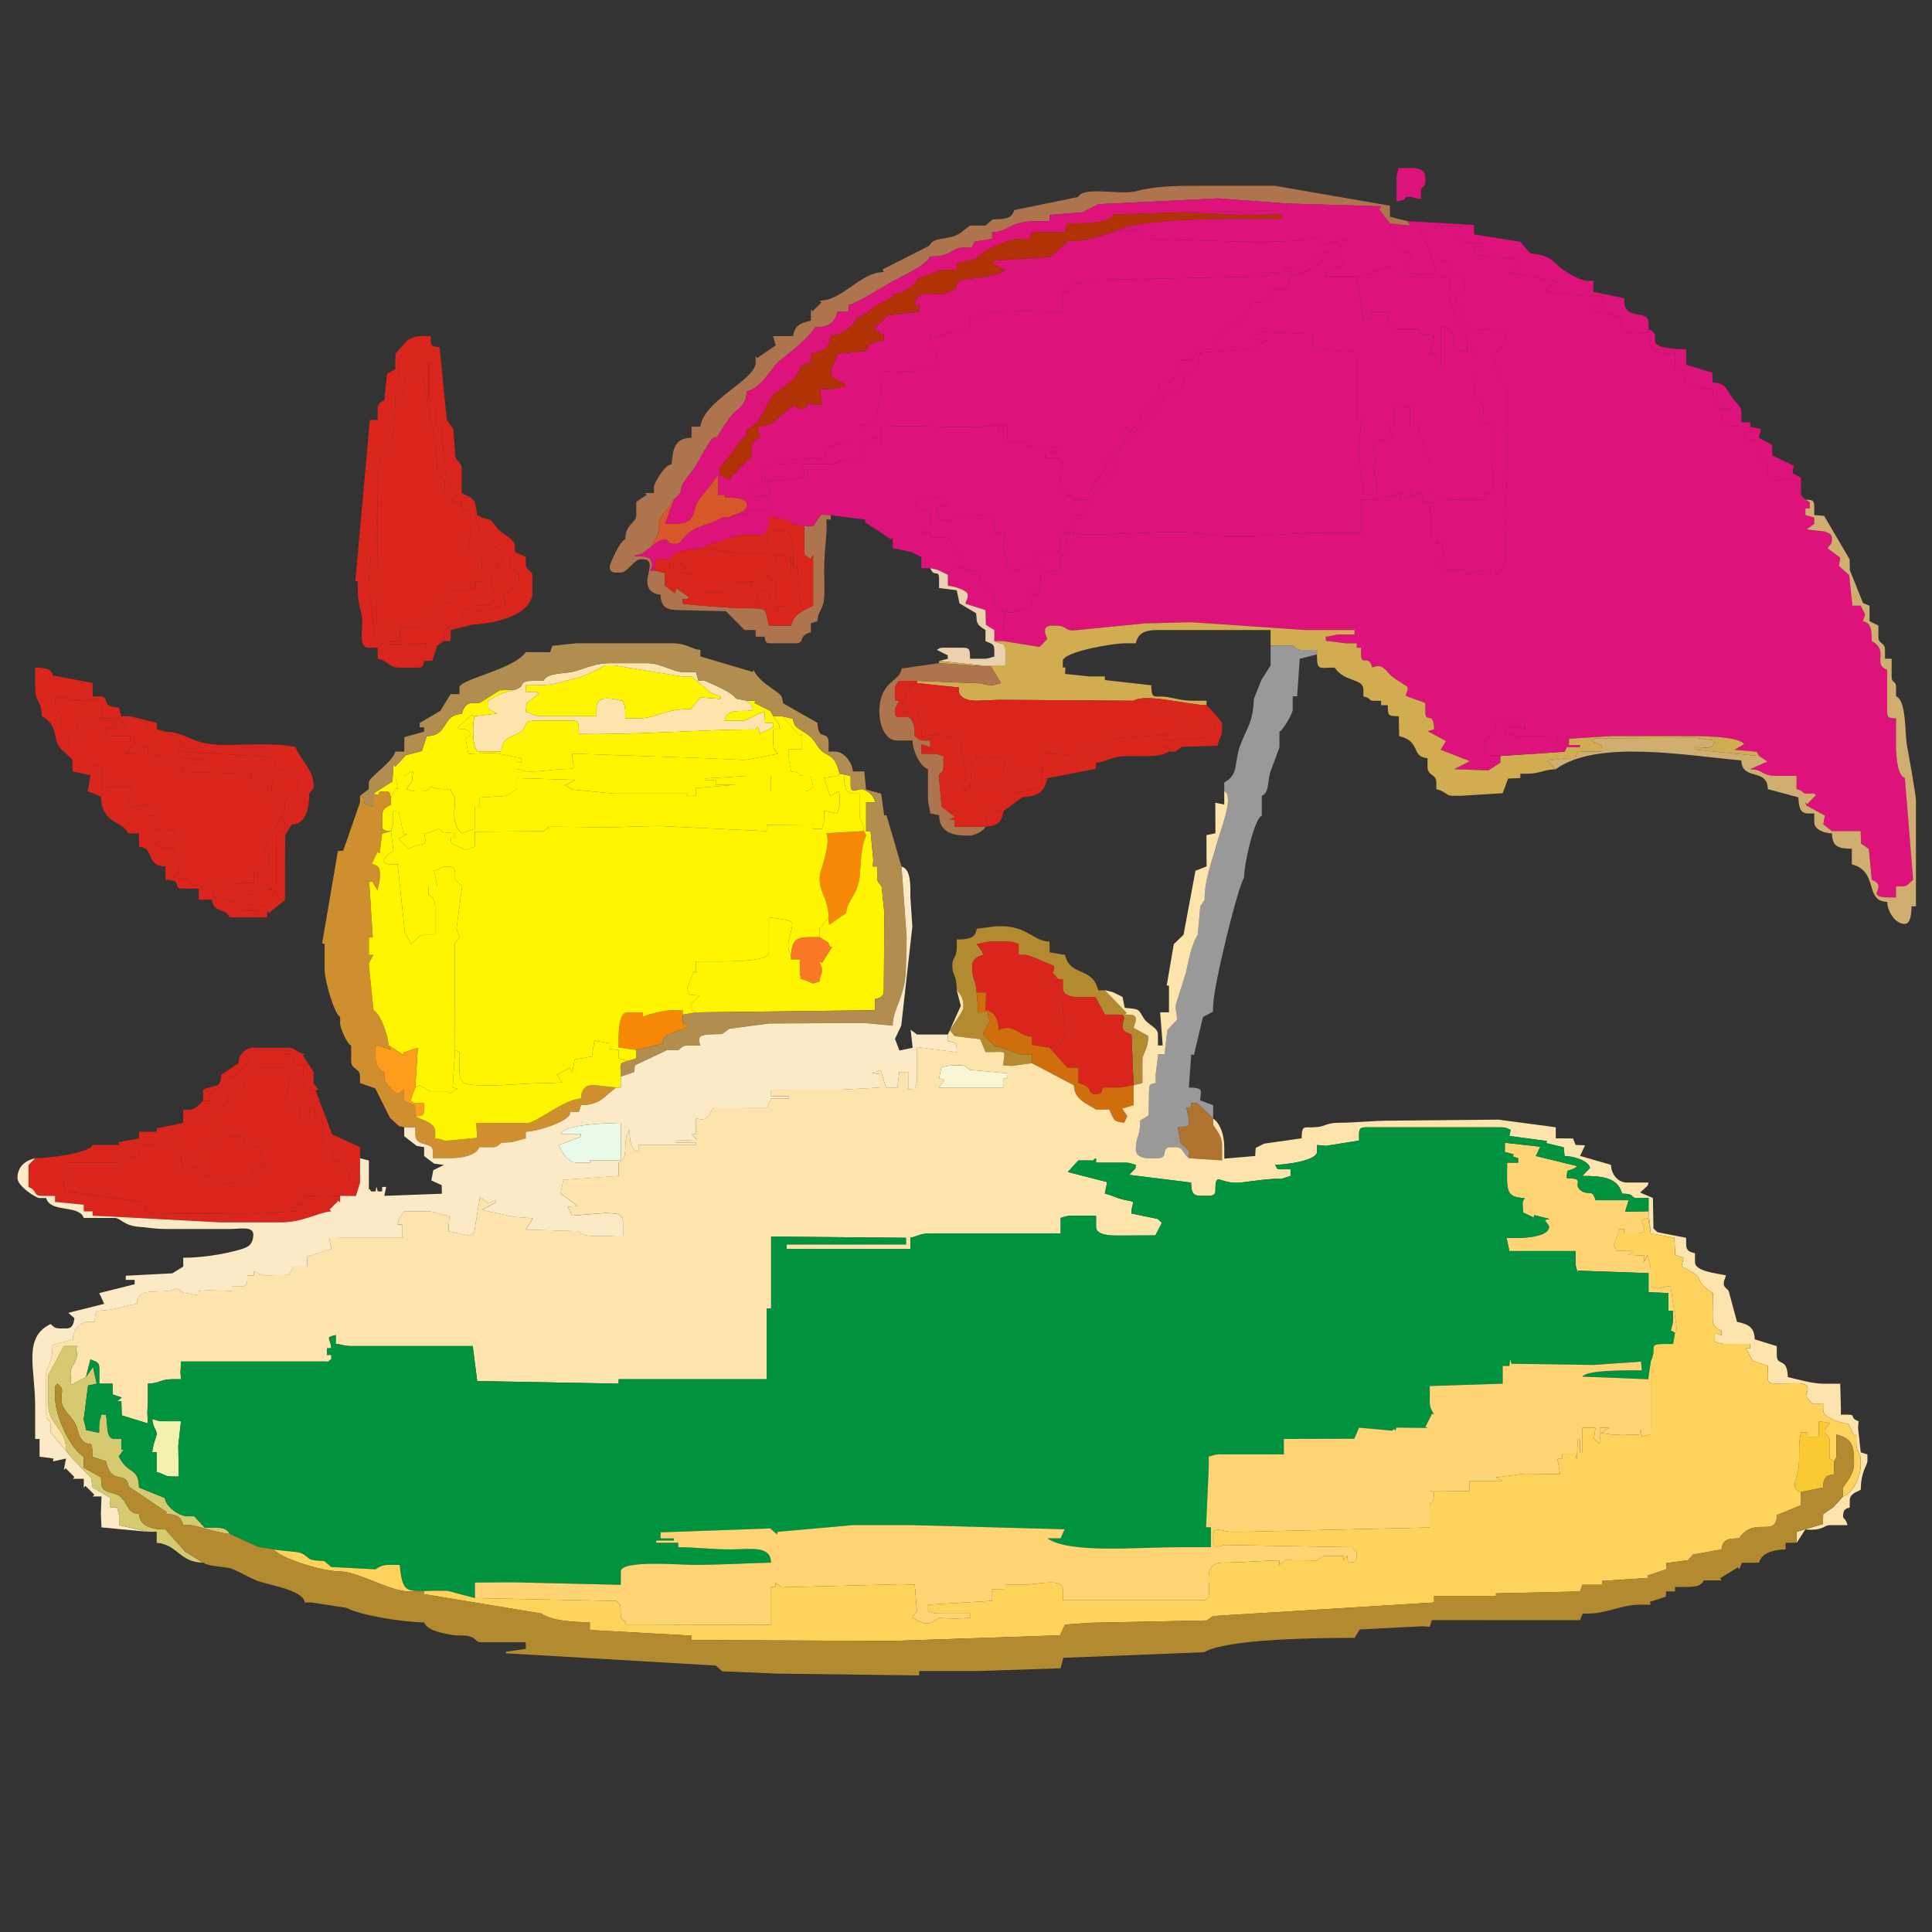
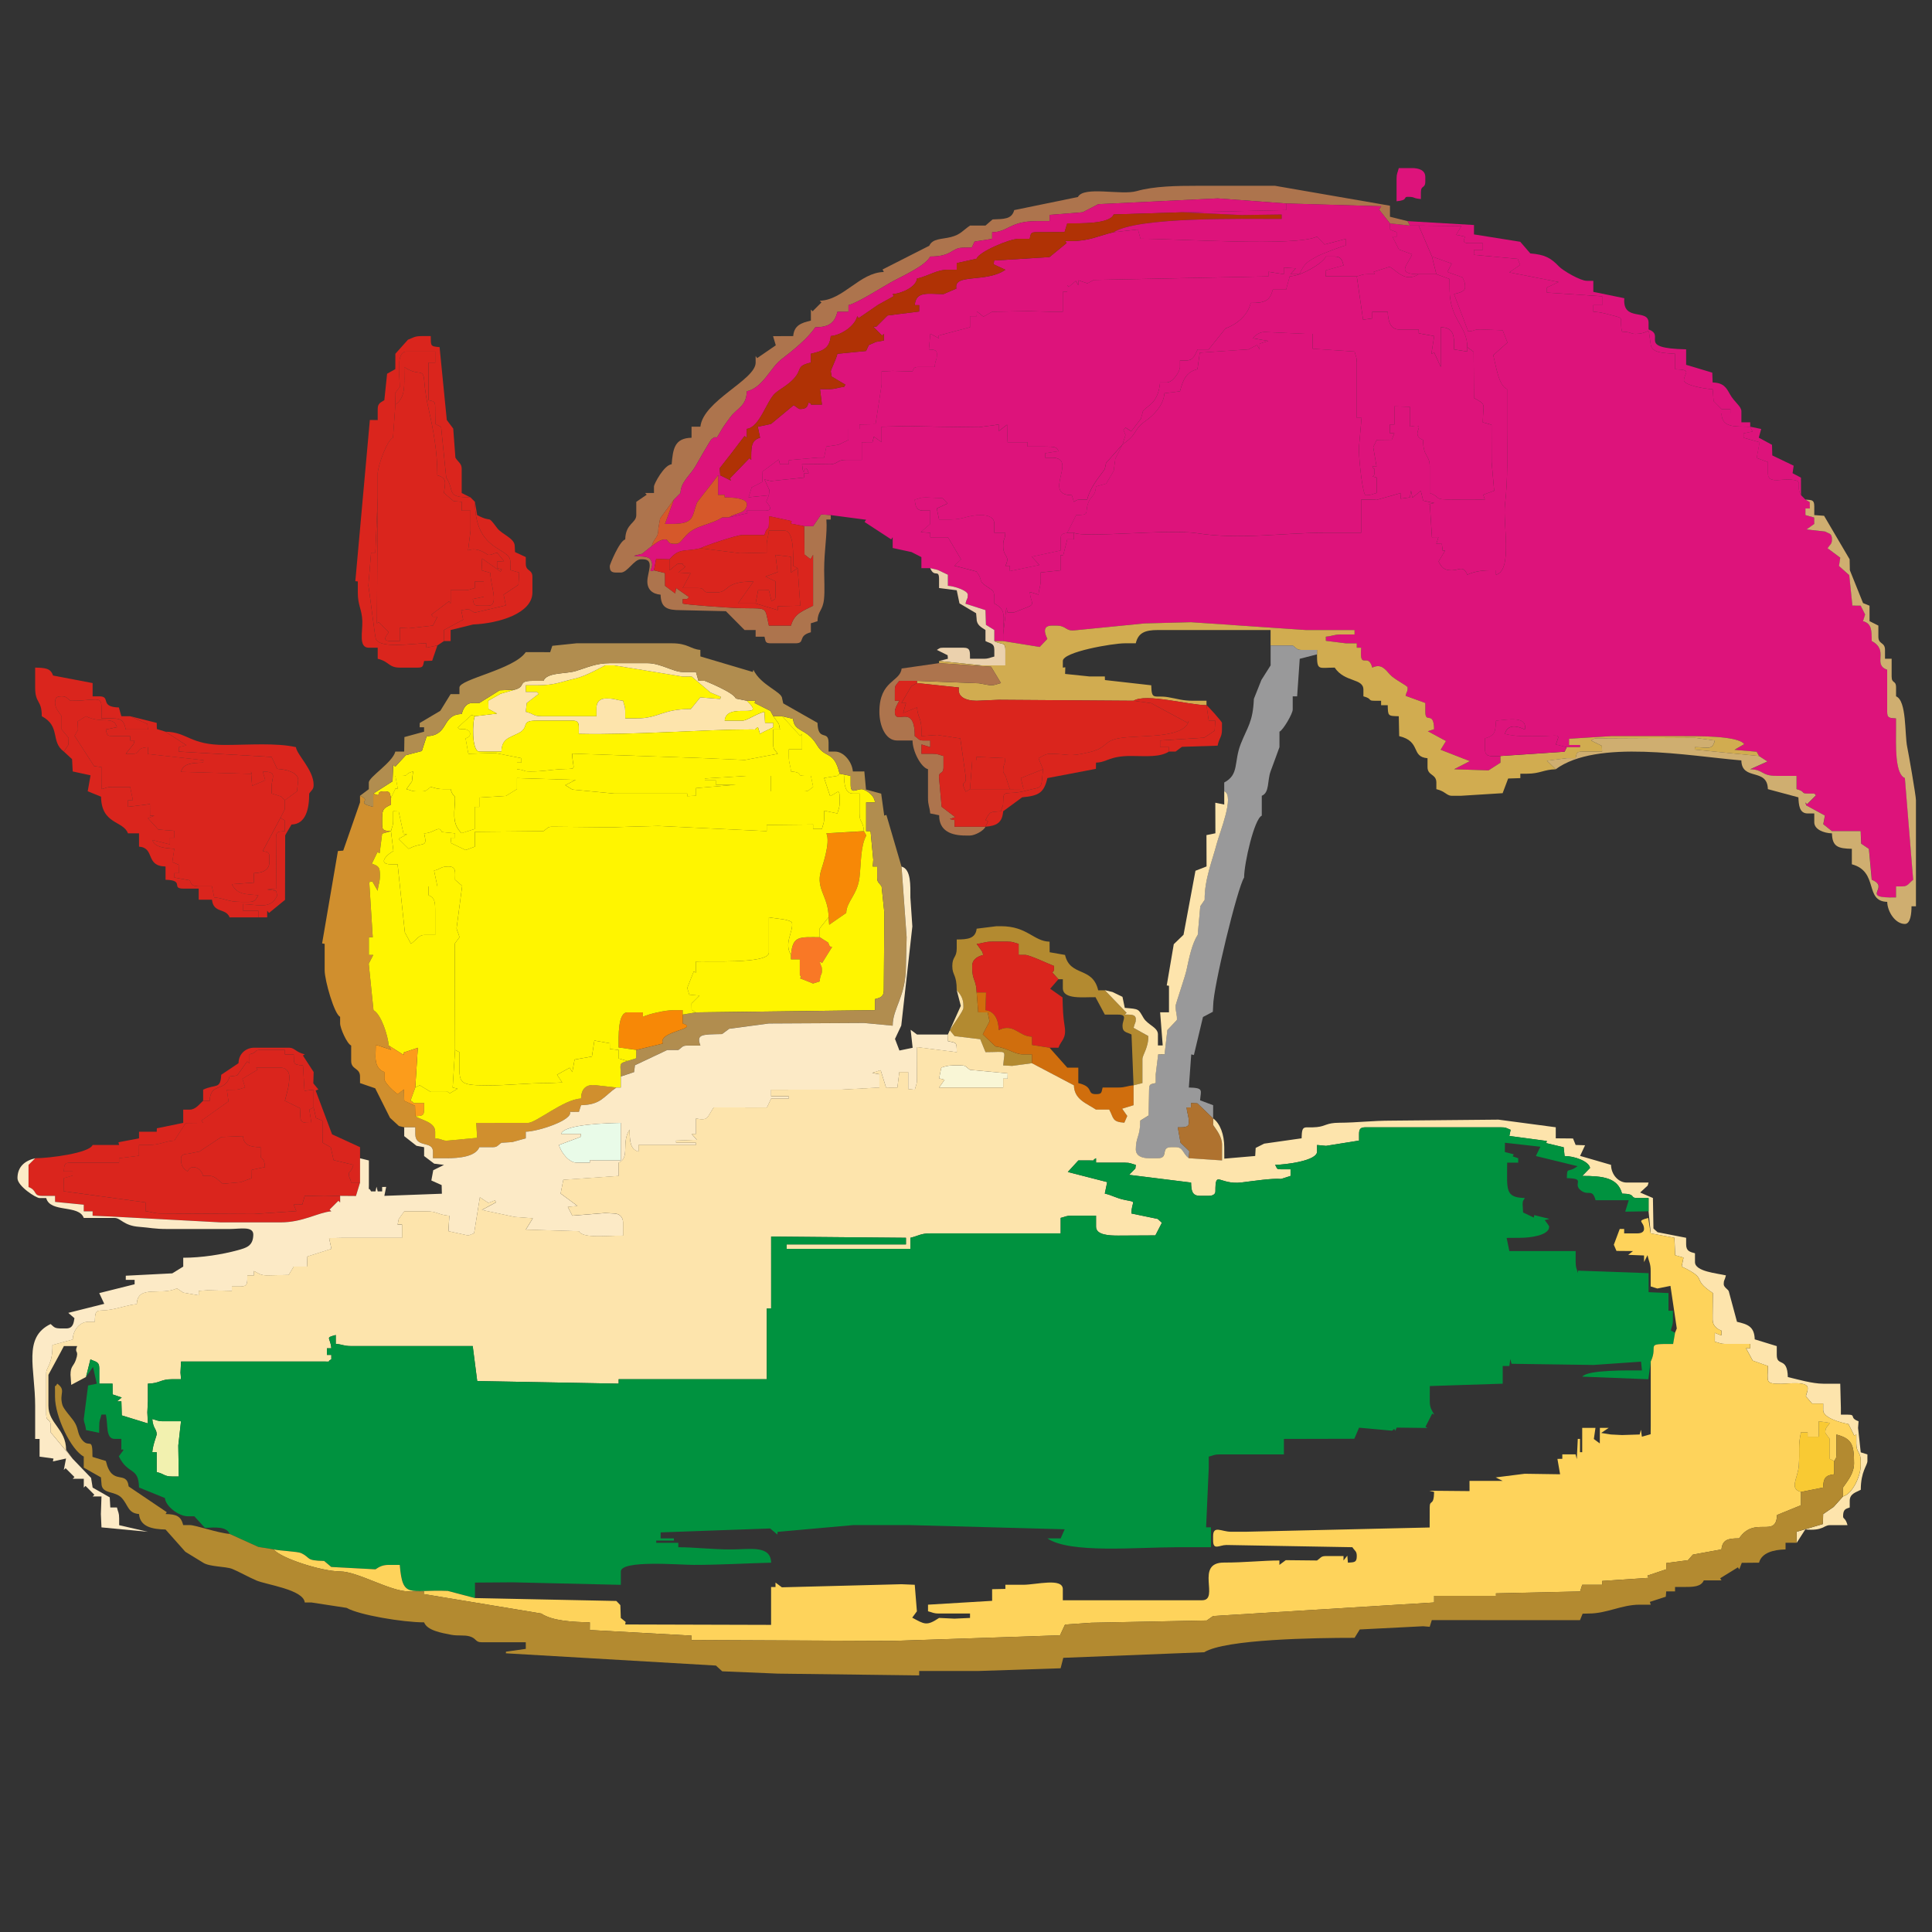
<svg xmlns="http://www.w3.org/2000/svg" xml:space="preserve" width="173mm" height="173mm" style="shape-rendering:geometricPrecision; text-rendering:geometricPrecision; image-rendering:optimizeQuality; fill-rule:evenodd; clip-rule:evenodd" viewBox="0 0 173 173" version="1.0">
  <rect x="0" y="0" width="173" height="173" fill="#333333" stroke="none" />
  <defs>
    <style type="text/css">
   
    .fil25 {fill:#00923F}
    .fil16 {fill:#99999A}
    .fil1 {fill:#AD744D}
    .fil19 {fill:#AF722F}
    .fil3 {fill:#B03205}
    .fil14 {fill:#B18D4F}
    .fil13 {fill:#B38A30}
    .fil9 {fill:#CFAE70}
    .fil15 {fill:#D06E0D}
    .fil11 {fill:#D08F2E}
    .fil6 {fill:#D1AC50}
    .fil4 {fill:#D6582A}
    .fil23 {fill:#D6CA71}
    .fil2 {fill:#DA251D}
    .fil0 {fill:#DD137B}
    .fil20 {fill:#E9FBE8}
    .fil5 {fill:#EBD1AD}
    .fil24 {fill:#F2F1AF}
    .fil10 {fill:#F78806}
    .fil12 {fill:#F97826}
    .fil26 {fill:#F9CA33}
    .fil18 {fill:#F9F6D6}
    .fil17 {fill:#FC9C1B}
    .fil21 {fill:#FCEAC6}
    .fil8 {fill:#FDE4AC}
    .fil27 {fill:#FED35B}
    .fil22 {fill:#FED474}
    .fil7 {fill:#FFF500}
   
  </style>
  </defs>
  <g id="Layer_x0020_1">
    <g id="_167802024">
  </g>
    <g id="_167796168">
      <path id="_167550904" class="fil0" d="M125.055 16.042l0 1.979c1.065,-0.089 0.58,-0.396 0.99,-0.396 0.745,0 0.374,0.13 1.187,0.198l0 -0.594c0,-0.688 0.396,-0.302 0.396,-0.99l0 -0.396c0,-0.608 -0.58,-0.792 -1.188,-0.792l-1.187 0c-0.103,0.444 -0.198,0.455 -0.198,0.99z" />
      <path id="_167550928" class="fil0" d="M127.034 24.552l1.583 0 -0.396 -1.583 -1.187 -2.771 -0.792 0 -1.781 -0.198 0.014 0.557 0.58 0.235 0 0.396 -0.376 -0.012 0.586 1.165 1.175 0.43c-0.323,0.893 -1.528,1.781 0.594,1.781z" />
      <path id="_167550736" class="fil0" d="M126.243 20.198l0.792 0 3.818 0.042 -0.462 0.785 0.801 0.163c-0.141,0.342 -0.278,0.594 0.396,0.594l1.188 0 0 0.594 -0.792 0 -0.006 0.442 3.927 0.364 0.212 0.542 -0.974 0.664 4.421 0.865 -1.049 0.488 -0.004 0.456 4.952 0.336 0 0.792 -0.792 0 0 0.594c0.689,0.015 1.315,0.228 1.992,0.398 0.808,0.203 0.315,0.24 0.581,1.383 0.82,0.018 0.755,0.198 1.188,0.198 1.512,0 1.066,-0.978 1.387,0.988 0.125,0.768 1.3,0.72 2.175,0.793l0 1.385c1.602,0.036 0.792,0.359 0.792,0.99 0,0.438 1.943,0.792 2.573,0.792l0.082 1.066 0.71 0.715 0.792 0 0 0.396 -0.792 0c0.029,1.294 1.192,1.157 2.573,1.187l0 -0.396 -0.792 0 0 -0.99c0,-0.443 -0.625,-0.796 -1.035,-1.538 -0.31,-0.56 -0.556,-1.013 -1.538,-1.035l-0.035 -0.882 -2.34 -0.702 0 -1.385c-4.533,-0.101 -1.762,-1.201 -3.364,-1.781l0 -0.594c0,-1.317 -2.354,-0.049 -2.171,-2.202l-2.776 -0.569 0 -0.99 -0.594 0c-0.567,0 -2.126,-0.911 -2.479,-1.281 -0.739,-0.775 -1.262,-1.062 -2.571,-1.173l-0.898 -1.041 -4.145 -0.661 0.004 -0.84 -5.941 -0.347 0.198 0.396z" />
      <path id="_167550976" class="fil0" d="M121.493 24.75l0.565 3.873 0.821 -0.113 0 -0.594 0.693 0 0.099 0 0.594 0c0.018,0.788 0.23,1.583 0.99,1.583l1.781 0 0.008 0.345 1.382 0.249 -0.252 1.575 0.26 -0.081 0.581 1.276 0 -3.562c0.913,0.02 1.187,0.473 1.187,1.385l-0.002 0.603 1.189 0.188 0 -0.396c0,-1.9 -1.583,-2.458 -1.583,-5.146l-0.012 -0.955 -1.175 -0.43 -1.583 0c-1.18,0.749 -1.903,-0.239 -2.595,-0.664l-1.43 0.454 0.067 0.21 -0.594 0c-0.534,0 -0.546,0.095 -0.99,0.198z" />
      <path id="_167550808" class="fil0" d="M100.515 39.791c1.433,-0.959 0.904,-1.282 2.062,-2.094 0.724,-0.508 1.611,-1.402 1.694,-2.482l1.389 -0.174c0.261,-0.977 0.534,-1.735 1.566,-1.982l0.208 -1.475 4.363 -0.301 0.76 -0.388 0.228 0.386 0.01 -0.512 0.777 -0.236 -1.38 -0.241c0.232,-0.316 0.694,-0.614 1.186,-0.557l3.564 0.162 0.594 0 0.004 1.331 3.756 0.252c0.103,0.444 0.198,0.455 0.198,0.99l0 4.948 0.427 0.003 -0.229 2.569 0 0.396c0,0.943 0.344,3.958 0.594,3.958 0.534,0 0.546,-0.095 0.99,-0.198l0 -1.385c-0.731,-0.217 -0.198,0.062 -0.198,-0.396 0,-0.757 0.061,-0.072 -0.198,-0.594l0.384 0.002 -0.3 -1.73 0.311 -0.647 1.348 -0.014 0.235 -0.58 -0.396 0 0 -0.792 0.396 0 0 -1.623 1.385 0.04 0 1.781c1.79,-0.379 -0.154,0.646 1.187,1.188 0,1.553 0.594,1.31 0.594,2.375l0 2.375c1.072,0.388 0.194,0.611 2.175,0.596 0.924,-0.007 1.849,-0.002 2.762,0.002l-0.141 -0.441 0.975 -0.358 -0.229 -2.569 -0.008 -3.34 -0.784 -0.222c0.039,-1.768 0.359,-1.543 -0.792,-2.177l-0.024 -4.127 -0.57 -0.424 0 0.396 -1.189 -0.188 0.002 -0.603c0,-0.913 -0.275,-1.365 -1.187,-1.385l0 3.562 -0.581 -1.276 -0.26 0.081 0.252 -1.575 -1.382 -0.249 -0.008 -0.345 -1.781 0c-0.76,0 -0.972,-0.795 -0.99,-1.583l-0.594 0 -0.099 0 -0.693 0 0 0.594 -0.821 0.113 -0.565 -3.873 -2.177 0 -0.594 0 0.011 -0.548 1.572 -0.441c-0.12,-0.448 -0.19,-0.792 -0.792,-0.792l-0.792 0c-0.191,0.528 -2.192,1.781 -3.229,1.758l-0.334 1.21 -1.187 0c-0.271,1.016 -0.715,1.188 -1.979,1.188 -0.265,1.138 -1.26,1.917 -2.254,2.283l-1.506 1.873 -0.99 0c-0.226,0.428 -0.345,0.99 -0.99,0.99l-0.594 0 0 0.594c0,0.404 -0.641,1.385 -1.188,1.385l-0.594 0c-0.185,2.221 -1.583,2.118 -1.583,2.771l-0.134 0.474 -0.867 1.127 -0.505 -0.333 -0.194 0.194 0.189 0.463 -0.27 0.846z" />
      <path id="_167551144" class="fil1" d="M74.392 46.124l-0.863 -0.06 -0.72 1.05 -0.792 0 0.024 2.544 0.54 0.415 0.228 -0.386 0 4.552c-0.882,0.467 -1.683,0.672 -1.979,1.781l-1.979 0c-0.434,-1.863 0.031,-1.47 -2.976,-1.576 -0.532,-0.019 -4.497,-0.285 -4.742,-0.403l0 -0.396 0.396 0 0.166 -0.179 -1.155 -0.81 -0.075 0.482 -0.914 -0.68 -0.009 -1.143 -0.981 -0.242c-0.726,0.225 0.111,-0.213 -0.271,-0.91 -0.244,-0.444 -0.889,-0.277 -1.526,-0.397l0.73 -0.174 0.869 -0.696c0.211,-0.792 0.594,-0.648 0.594,-1.583l0.153 -0.89 1.232 -1.683 0.594 -0.594c0.022,-1.006 0.904,-1.614 1.348,-2.412 0.152,-0.274 1.322,-2.303 1.394,-2.366 0.724,-0.634 0.172,0.448 0.919,-0.862 0.179,-0.314 0.578,-0.858 0.812,-1.167 0.62,-0.817 1.433,-0.959 1.463,-2.297 1.455,-0.339 2.107,-2.102 3.082,-2.855 1.042,-0.806 2.369,-1.863 3.053,-2.884 1.224,0 1.749,-0.399 1.979,-1.385l0.99 0 0 -0.594c0.761,-0.177 2.891,-1.524 3.734,-2.006 0.962,-0.55 3.121,-1.464 3.589,-2.348 2.032,0 1.849,-0.792 2.969,-0.792l0.755 -0.014 0.242 -0.528 1.576 -0.249 0 -0.594c1.413,0 1.573,-0.99 3.958,-0.99l1.187 0 0.003 -0.56 2.963 -0.236 1.391 -0.724 10.687 -0.518 6.132 0.455 8.516 0.251 -0.194 0.295 0.979 1.235 1.781 0.198 -0.198 -0.396 -1.583 -0.396 -0 -0.988 -10.291 -1.783 -6.927 0c-1.873,0 -3.913,0.031 -5.461,0.476 -1.387,0.399 -4.744,-0.483 -5.262,0.529l-5.704 1.172c-0.223,0.834 -0.92,0.792 -1.937,0.834l-0.636 0.551 -1.385 0c-0.616,0.412 -0.844,0.816 -1.735,1.035 -0.829,0.204 -1.605,0.111 -1.914,0.773l-4.183 2.124 0.114 0.224c-2.163,0.048 -3.632,2.526 -5.739,2.573l0.154 0.154 -0.792 0.792 -0.154 -0.154 0 0.99c-0.855,0.199 -1.503,0.42 -1.583,1.385l-1.805 0.008 0.245 0.818 -1.672 1.148 -0.132 -0.193 0 0.594c0,1.554 -4.692,3.399 -4.948,5.739l-0.792 0 0 0.99c-1.509,0.034 -1.664,0.965 -1.781,2.375 -0.692,0.058 -1.583,1.784 -1.583,1.979l0 0.594 -0.792 0 0.141 0.152 -0.933 0.639 0 1.187c0,0.733 -0.957,0.733 -0.99,2.177 -0.523,0.14 -1.385,2.265 -1.385,2.375 0,0.456 0.138,0.594 0.594,0.594l0.396 0c0.593,0 1.188,-1.187 1.781,-1.187l0.198 0c1.076,0 0.396,1.173 0.396,1.979 0,0.722 0.446,1.126 1.187,1.188 0.027,1.196 0.612,1.385 1.781,1.385l4.066 0.094 1.673 1.687 0.99 0 0 0.594 0.792 0c0.118,0.441 0.046,0.594 0.594,0.594l2.177 0c0.945,0 0.142,-0.658 1.385,-0.99l-0.004 -0.802 0.598 -0.187c0.021,-0.951 0.468,-0.896 0.583,-1.99 0.075,-0.715 0.011,-1.806 0.011,-2.562 0,-1.864 0.301,-3.308 0.198,-4.552l0.396 0 0 -0.396z" />
      <path id="_167551048" class="fil0" d="M60.34 44.738l-0.792 2.177 0.594 0c2.066,0 1.791,-0.633 2.265,-1.891 0.043,-0.113 1.642,-2.104 1.891,-2.463l0.198 0 -0.049 -0.633 1.025 -1.309 1.198 -1.575 0.201 0.153 0 -0.792c1.162,-0.127 1.777,-2.518 2.547,-3.192 0.462,-0.405 1.101,-0.691 1.666,-1.303 0.795,-0.86 0.159,-1.124 1.526,-1.442l0 -0.792c0.973,-0.227 1.685,-0.426 1.781,-1.583 0.929,-0.077 2.168,-0.892 2.375,-1.781l0.119 0.181 1.754 -1.202 1.396 -0.772 -0.103 -0.186c0.649,-0.015 2.111,-0.586 2.177,-1.385 1.081,-0.252 1.749,-0.792 2.771,-0.792l0.792 0 -0 -0.595 1.782 -0.394c0.155,-0.581 2.917,-1.781 3.76,-1.781l0.99 0c0.118,-0.441 0.046,-0.594 0.594,-0.594l2.53 -0.011 0.241 -0.78c1.204,0 3.808,0.071 4.156,-0.798l6.135 -0.191 9.302 -0.198 0 -0.594 -6.132 -0.455 -10.687 0.518 -1.391 0.724 -2.963 0.236 -0.003 0.56 -1.187 0c-2.385,0 -2.546,0.99 -3.958,0.99l0 0.594 -1.576 0.249 -0.242 0.528 -0.755 0.014c-1.12,0 -0.937,0.792 -2.969,0.792 -0.468,0.884 -2.627,1.798 -3.589,2.348 -0.843,0.482 -2.973,1.828 -3.734,2.006l0 0.594 -0.99 0c-0.23,0.986 -0.755,1.385 -1.979,1.385 -0.684,1.021 -2.01,2.078 -3.053,2.884 -0.975,0.754 -1.627,2.516 -3.082,2.855 -0.03,1.339 -0.843,1.48 -1.463,2.297 -0.234,0.309 -0.633,0.853 -0.812,1.167 -0.748,1.309 -0.195,0.228 -0.919,0.862 -0.072,0.063 -1.242,2.092 -1.394,2.366 -0.444,0.798 -1.326,1.406 -1.348,2.412l-0.594 0.594z" />
      <path id="_167550856" class="fil2" d="M39.165 57.8l-0.99 0.198 0 -0.396c-1.145,0 -4.221,0.529 -4.529,-0.418 -0.077,-0.238 -0.622,-4.668 -0.662,-4.731l0.244 -2.964 0.384 -0 0.21 -4.947 0 -2.177c0.028,-0.661 0.831,-2.966 1.369,-3.168l0.214 -2.967 -0.029 -1.013 0.424 -0.57c0,-0.943 -0.384,-3.166 0.594,-3.166l2.573 0 0 0.99 -0.594 0 0 3.364c0.441,0.118 0.594,0.046 0.594,0.594l0.014 1.546 0.516 0.242 0.459 4.545c0.813,1.214 -0.091,1.781 2.177,1.781l-0.792 -0.396 0 -2.177c0,-0.476 -0.321,-0.582 -0.563,-0.993l-0.195 -2.6 -0.576 -0.767 -0.645 -6.525c-0.855,-0.071 -0.772,-0.112 -0.792,-0.99l-0.792 0c-0.682,0 -0.766,0.146 -1.249,0.325l-1.126 1.258 -0.006 1.375 -0.735 0.412 -0.248 2.369c-0.308,0.206 -0.594,0.262 -0.594,0.792l0 0.99 -0.703 -0.01 -1.3 14.437 0.222 0.02 0 0.99c0,1.202 0.367,1.476 0.404,2.565 0.033,0.975 -0.36,2.383 0.586,2.383l0.792 0 0 0.99c1.035,0.241 0.97,0.792 1.979,0.792l1.583 0c0.547,0 0.476,-0.153 0.594,-0.594l0.721 -0.025 0.466 -1.36z" />
      <path id="_167550640" class="fil0" d="M99.723 20.792c-1.349,0.314 -2.173,0.792 -3.76,0.792l-0.594 0 0.144 0.176 -1.538 1.261 -4.953 0.308 -0.045 0.341 1.049 0.488c-1.728,1.201 -4.668,0.296 -4.389,1.684l-1.152 0.493c-1.387,0 -2.465,-0.303 -2.573,0.99l0.396 0 -0.004 0.57 -1.778 0.222 -1.052 0.135 -0.99 0.99 -0.289 0.019 0.792 0.792 0.154 -0.154 0 0.594 -0.696 0.121 -0.652 0.289 -0.239 0.526 -2.568 0.252c-0.131,0.561 -0.594,1.397 -0.594,1.583l0.082 0.456 1.226 0.727 -0.12 0.202c-0.619,0.052 -0.703,0.198 -1.385,0.198l-0.767 -0.004 0.174 1.389 -0.594 0c-0.757,0 -0.072,0.061 -0.594,-0.198 -0.129,0.355 -0.144,0.594 -0.792,0.594 -0.118,0 -0.411,-0.273 -0.556,-0.344l-2.026 1.681 -1.185 0.247 0.205 0.988c-0.834,0.223 -0.792,0.92 -0.792,1.979l-0.159 -0.154 -1.749 1.813 0.102 0.203 -0.964 -0.476 -0.198 0 0 1.753 0.594 0 0 0.226c0.653,0 1.979,0.06 1.979,0.594 0,0.868 -0.973,0.763 -1.583,1.187l1.647 -0.367 -0.063 -0.227 1.583 0c0.869,0 0.426,-0.45 0.161,-0.806l0.235 -0.58 -1.821 0.188 0.28 -0.891 0.948 -0.484 0.029 -0.943 1.446 -1.066 0.109 0.425 0.792 0 0.003 -0.365 2.569 -0.229 0.587 -0.002 0.205 -0.988 1.077 -0.163 0.902 -0.43 0 -0.99 0.99 0 0 -0.396 1.435 -0.024 0.543 -3.538 0 -1.187 0.988 -0.049 1.783 0.049c0.141,-0.424 0.201,-0.396 0.792,-0.396l1.187 0c0.068,-0.813 0.198,-0.442 0.198,-1.187 0,-0.405 -0.408,-0.364 -0.713,-0.387l0.125 -1.405 0.78 0.417 -0.062 -0.25 2.839 -0.751 0 -0.99 0.594 0 0.024 -0.424 0.584 0.47 0.777 -0.441 3.166 -0.058 2.177 0.058 0.99 0 0 -1.781 0.396 0 0 -0.594 0.132 0.148 0.63 -0.534 0.228 0.386 0.011 -0.439 0.804 0.27 0.573 -0.306 15.631 -0.316 0.003 -0.413 1.382 0.215 0 -0.594 1.066 0.071 -0.472 0.522 0.792 0c0.478,-0.996 0.668,-1.093 1.709,-1.656 0.271,-0.147 2.234,-0.899 2.447,-0.917l0.002 -0.586 -1.9 0.5 -0.675 -0.706c-1.901,0.912 -12.21,0.198 -15.808,0.19l-0.228 -0.829 -2.171 0.243z" />
      <path id="_167551960" class="fil3" d="M64.496 42.561l0.964 0.476 -0.102 -0.203 1.749 -1.813 0.159 0.154c0,-1.059 -0.042,-1.756 0.792,-1.979l-0.205 -0.988 1.185 -0.247 2.026 -1.681c0.146,0.07 0.438,0.344 0.556,0.344 0.648,0 0.663,-0.239 0.792,-0.594 0.522,0.259 -0.163,0.198 0.594,0.198l0.594 0 -0.174 -1.389 0.767 0.004c0.682,0 0.766,-0.146 1.385,-0.198l0.12 -0.202 -1.226 -0.727 -0.082 -0.456c0,-0.187 0.463,-1.022 0.594,-1.583l2.568 -0.252 0.239 -0.526 0.652 -0.289 0.696 -0.121 0 -0.594 -0.154 0.154 -0.792 -0.792 0.289 -0.019 0.99 -0.99 1.052 -0.135 1.778 -0.222 0.004 -0.57 -0.396 0c0.107,-1.292 1.186,-0.99 2.573,-0.99l1.152 -0.493c-0.279,-1.388 2.661,-0.484 4.389,-1.684l-1.049 -0.488 0.045 -0.341 4.953 -0.308 1.538 -1.261 -0.144 -0.176 0.594 0c1.587,0 2.411,-0.477 3.76,-0.792 2.178,-1.382 11.382,-1.187 15.041,-1.187l0 -0.396 -3.565 0.048 -5.341 -0.245 -6.135 0.191c-0.348,0.869 -2.952,0.798 -4.156,0.798l-0.241 0.78 -2.53 0.011c-0.547,0 -0.476,0.153 -0.594,0.594l-0.99 0c-0.844,0 -3.605,1.2 -3.76,1.781l-1.782 0.394 0 0.595 -0.792 0c-1.022,0 -1.69,0.54 -2.771,0.792 -0.067,0.799 -1.528,1.371 -2.177,1.385l0.103 0.186 -1.396 0.772 -1.754 1.202 -0.119 -0.181c-0.207,0.889 -1.446,1.704 -2.375,1.781 -0.096,1.157 -0.809,1.357 -1.781,1.583l0 0.792c-1.367,0.319 -0.731,0.582 -1.526,1.442 -0.565,0.611 -1.204,0.898 -1.666,1.303 -0.769,0.674 -1.385,3.065 -2.547,3.192l0 0.792 -0.201 -0.153 -1.198 1.575 -1.025 1.309 0.049 0.633z" />
      <path id="_167551936" class="fil0" d="M105.858 19.011l5.341 0.245 3.565 -0.048 0 0.396c-3.659,0 -12.863,-0.194 -15.041,1.187l2.171 -0.243 0.228 0.829c3.598,0.008 13.907,0.722 15.808,-0.19l0.675 0.706 1.9 -0.5 -0.002 0.586c-0.214,0.018 -2.176,0.77 -2.447,0.917 -1.04,0.563 -1.231,0.66 -1.709,1.656l-0.792 0 0.472 -0.522 -1.066 -0.071 0 0.594 -1.382 -0.215 -0.003 0.413 -15.631 0.316 -0.573 0.306 -0.804 -0.27 -0.011 0.439 -0.228 -0.386 -0.63 0.534 -0.132 -0.148 0 0.594 -0.396 0 0 1.781 -0.99 0 -2.177 -0.058 -3.166 0.058 -0.777 0.441 -0.584 -0.47 -0.024 0.424 -0.594 0 0 0.99 -2.839 0.751 0.062 0.25 -0.78 -0.417 -0.125 1.405c0.306,0.023 0.713,-0.018 0.713,0.387 0,0.745 -0.13,0.374 -0.198,1.187l-1.187 0c-0.591,0 -0.651,-0.028 -0.792,0.396l-1.783 -0.049 -0.988 0.049 0 1.187 -0.543 3.538 -1.435 0.024 0 0.396 -0.99 0 0 0.99 -0.902 0.43 -1.077 0.163 -0.205 0.988 -0.587 0.002 -2.569 0.229 -0.003 0.365 -0.792 0 -0.109 -0.425 -1.446 1.066 -0.029 0.943 -0.948 0.484 -0.28 0.891 1.821 -0.188 0.035 -0.484 -0.43 -0.93 0.583 0.143 2.979 -0.313 0 -0.396 0.396 0c-0.432,-1.302 -0.407,0.911 -0.594,-0.792l1.384 -0.016 1.189 0.016c0.674,-0.053 0.539,-0.396 1.385,-0.396l1.385 0 0 -1.583 0.962 -0.005 0.127 -0.489 0.693 0.495 0 -1.385 2.375 -0.058 2.771 0.058 3.569 0.044 1.775 -0.242 -0.002 0.592 0.75 -0.58 0.011 0.787 0.032 0.785 1.781 0 0 0.396 1.583 0c0.826,0 1.066,0.029 1.189,0.405l-1.189 0.188 0 0.396 0.594 0c2.43,0 -0.914,3.364 1.792,3.36l0.187 0.598c0.241,-0.136 0.212,-0.198 0.594,-0.198l0.594 0c0.311,-1.335 1.583,-2.619 1.583,-2.771l0.11 -0.515 1.474 -1.662 0.27 -0.846 -0.189 -0.463 0.194 -0.194 0.505 0.333 0.867 -1.127 0.134 -0.474c0,-0.652 1.398,-0.549 1.583,-2.771l0.594 0c0.546,0 1.188,-0.981 1.188,-1.385l0 -0.594 0.594 0c0.645,0 0.763,-0.562 0.99,-0.99l0.99 0 1.506 -1.873c0.994,-0.365 1.989,-1.145 2.254,-2.283 1.264,0 1.708,-0.172 1.979,-1.188l1.187 0 0.334 -1.21c1.036,0.023 3.038,-1.23 3.229,-1.758l0.792 0c0.601,0 0.672,0.343 0.792,0.792l-1.572 0.441 -0.011 0.548 0.594 0 2.177 0c0.444,-0.103 0.455,-0.198 0.99,-0.198l0.594 0 -0.067 -0.21 1.43 -0.454c0.692,0.425 1.415,1.413 2.595,0.664 -2.121,0 -0.917,-0.888 -0.594,-1.781l-1.175 -0.43 -0.586 -1.165 0.376 0.012 0 -0.396 -0.58 -0.235 -0.014 -0.557 -0.979 -1.235 0.194 -0.295 -8.516 -0.251 0 0.594 -9.302 0.198z" />
      <path id="_167551360" class="fil0" d="M161.272 44.343l-0.006 -1.572 -0.751 -0.398 0.098 -0.672 -1.914 -0.92 -0.026 -0.95 -1.186 -0.641 0.22 -0.777 -0.988 -0.205 0.207 0.43 -0.801 0.163 0 0.395 1.435 0.405 -0.263 1.408 1.004 0.365 0 0.99c0,0.891 0.925,0.567 1.796,0.579 1.621,0.022 0.59,0.482 1.173,1.4z" />
      <path id="_167551456" class="fil0" d="M68.85 44.343l-0.235 0.58c0.266,0.356 0.708,0.806 -0.161,0.806l-1.583 0 0.063 0.227 -1.647 0.367 -0.594 0c-0.655,0.439 -1.404,0.574 -2.241,0.926 -1.26,0.529 -1.355,1.449 -1.915,1.449l-0.198 0c-0.657,0 -0.413,-0.396 -0.792,-0.396 -0.467,0 -0.881,0.388 -1.187,0.594l-0.869 0.696 -0.73 0.174c0.636,0.12 1.282,-0.048 1.526,0.397 0.383,0.698 -0.455,1.136 0.271,0.91l0.194 -1.03 1.192 0.04c0.915,-1.052 1.274,-0.641 2.771,-0.99 0.272,-0.173 3.238,-1.187 3.76,-1.187l1.979 0c0.224,-0.84 0.396,-0.346 0.396,-0.99l0.022 -0.696 2.013 0.436 -0.054 0.235 1.186 0.223 0.792 0 0.72 -1.05 0.863 0.06 3.163 0.416 -0.14 0.199 2.389 1.561 0.128 -0.196 0.004 0.966 1.685 0.364 0.884 0.451 0 0.99 0.792 0 0.682 0.163 0.902 0.43 0 0.99c0.537,0.012 1.781,0.423 1.781,0.792 0,0.453 -0.067,0.23 -0.206,0.813l1.79 0.572 0.043 1.317 0.749 0.464 0 0.99 0.792 0 0 -0.594c0,-1.647 0.328,-2.178 -0.792,-2.771 0,-1.102 0.051,-1.05 -0.664,-1.513 -0.85,-0.55 -0.299,-0.529 -0.944,-1.352l-1.979 -0.52 0.609 -0.566 -1.179 -1.985 -1.583 0 0 -0.396 -0.855 -0.055 0.855 -0.737 0 -1.187 -0.594 0c-0.649,0 -0.743,-0.399 -0.792,-0.99 0.444,-0.103 0.455,-0.198 0.99,-0.198l1.507 0.071 0.444 0.47 -0.969 0.45 0.205 0.988 0.99 0c1.265,0 1.506,-0.396 2.771,-0.396 0.608,0 1.188,0.183 1.188,0.792l0 0.792 0.99 0c-0.068,0.813 -0.198,0.442 -0.198,1.188 0,1.048 0.67,0.798 0.198,1.781l0.396 0 0.01 0.46 2.644 -0.545 -0.684 -0.742 2.582 -0.558 0 -0.99c0,-0.547 0.153,-0.476 0.594,-0.594l0.792 -1.583c1.306,-0.029 0.736,-0.133 1.084,-1.093 0.258,-0.713 0.617,-0.508 0.699,-1.472l0.908 -0.251 0.674 -1.142 0.146 -1.097 0.646 -1.278 -1.474 1.662 -0.11 0.515c0,0.152 -1.272,1.436 -1.583,2.771l-0.594 0c-0.382,0 -0.352,0.062 -0.594,0.198l-0.187 -0.598c-2.706,0.004 0.638,-3.36 -1.792,-3.36l-0.594 0 0 -0.396 1.189 -0.188c-0.124,-0.377 -0.364,-0.405 -1.189,-0.405l-1.583 0 0 -0.396 -1.781 0 -0.032 -0.785 -0.011 -0.787 -0.75 0.58 0.002 -0.592 -1.775 0.242 -3.569 -0.044 -2.771 -0.058 -2.375 0.058 0 1.385 -0.693 -0.495 -0.127 0.489 -0.962 0.005 0 1.583 -1.385 0c-0.846,0 -0.711,0.343 -1.385,0.396l-1.189 -0.016 -1.384 0.016c0.186,1.702 0.162,-0.51 0.594,0.792l-0.396 0 0 0.396 -2.979 0.313 -0.583 -0.143 0.43 0.93 -0.035 0.484z" />
      <path id="_167551744" class="fil0" d="M128.618 24.552l1.175 0.43 0.012 0.955c0,2.688 1.583,3.246 1.583,5.146l0.57 0.424 0.024 4.127c1.151,0.634 0.831,0.409 0.792,2.177l0.784 0.222 0.008 3.34 0.229 2.569 -0.975 0.358 0.141 0.441c-0.913,-0.004 -1.838,-0.009 -2.762,-0.002 -1.981,0.015 -1.103,-0.208 -2.175,-0.596l0 -2.375c0,-1.065 -0.594,-0.822 -0.594,-2.375 -1.341,-0.541 0.603,-1.567 -1.187,-1.188l0 -1.781 -1.385 -0.04 0 1.623 -0.396 0 0 0.792 0.396 0 -0.235 0.58 -1.348 0.014 -0.311 0.647 0.3 1.73 -0.384 -0.002c0.259,0.522 0.198,-0.163 0.198,0.594 0,0.457 -0.533,0.179 0.198,0.396l0 1.385c-0.444,0.103 -0.455,0.198 -0.99,0.198 -0.25,0 -0.594,-3.015 -0.594,-3.958l0 -0.396 0.229 -2.569 -0.427 -0.003 0 -4.948c0,-0.534 -0.095,-0.546 -0.198,-0.99l-3.756 -0.252 -0.004 -1.331 -0.594 0 -3.564 -0.162c-0.492,-0.056 -0.955,0.241 -1.186,0.557l1.38 0.241 -0.777 0.236 -0.01 0.512 -0.228 -0.386 -0.76 0.388 -4.363 0.301 -0.208 1.475c-1.031,0.248 -1.305,1.006 -1.566,1.982l-1.389 0.174c-0.084,1.079 -0.97,1.974 -1.694,2.482 -1.158,0.812 -0.629,1.135 -2.062,2.094l-0.646 1.278 -0.146 1.097 -0.674 1.142 -0.908 0.251c-0.083,0.964 -0.442,0.76 -0.699,1.472 -0.348,0.961 0.222,1.064 -1.084,1.093l-0.792 1.583 0.594 0c1.007,0.483 8.511,-0.355 11.041,0.042 3.788,0.595 7.737,-0.042 11.323,-0.042l3.364 0 0 -2.969 0.792 0c0.757,0 0.072,-0.061 0.558,0.035l2.213 -0.629 -0.029 0.509 0.821 -0.113 0.109 -0.615 0.12 0.648 0.754 -0.626 0.211 0.885 1.004 0.212 -0.609 0.117 0.2 -0.054 0.19 2.994 0.583 -0.004 -0.187 0.598 0.491 0.013 0.079 0.609 0.225 -0.027 -0.597 0.988c0.26,0.492 0.441,0.792 1.187,0.792 0.63,0 1.033,-0.477 1.385,0.396 0.509,-0.244 1.206,-0.396 1.979,-0.396l0.594 0 0 0.396c1.514,-0.404 0.6,-4.567 0.806,-6.319 0.276,-2.352 0.184,-4.561 0.184,-6.743l0 -3.562c-0.775,-0.313 -0.988,-2.112 -1.241,-3.034l1.276 -1.134 -0.43 -1.099 -1.979 -0.076c-0.745,0 -0.374,0.13 -1.111,0.171l-1.264 -3.337c0.347,-0.081 0.99,-0.215 0.99,-0.594 0,-0.534 -0.095,-0.546 -0.233,-0.901l-1.353 -0.486 0.386 -0.749 -1.768 -0.635 0.396 1.583z" />
      <path id="_167551696" class="fil4" d="M60.34 44.738l-1.232 1.683 -0.153 0.89c0,0.935 -0.382,0.791 -0.594,1.583 0.307,-0.205 0.721,-0.594 1.187,-0.594 0.378,0 0.135,0.396 0.792,0.396l0.198 0c0.56,0 0.655,-0.92 1.915,-1.449 0.837,-0.351 1.586,-0.487 2.241,-0.926l0.594 0c0.611,-0.424 1.583,-0.32 1.583,-1.187 0,-0.534 -1.326,-0.594 -1.979,-0.594l0 -0.226 -0.594 0 0 -1.753c-0.249,0.359 -1.848,2.35 -1.891,2.463 -0.474,1.258 -0.2,1.891 -2.265,1.891l-0.594 0 0.792 -2.177z" />
      <path id="_167551528" class="fil2" d="M35.404 36.228l-0.214 2.967c-0.538,0.202 -1.341,2.506 -1.369,3.168l0 2.177 -0.072 11.28 0.166 -0.114 0.896 0.906c-0.229,0.341 -0.671,0.792 0.198,0.792l0.792 0 0 -1.188 0.797 0.045 2.169 -0.244 0.398 -0.79 -0.396 0 -0.144 -0.192 1.583 -1.188 0.144 0.192 0 -1.187 1.187 0c0.534,0 0.546,-0.095 0.99,-0.198l0 -0.594 0.792 0 -0.002 1.378 -0.988 0.205c0.118,0.441 0.046,0.594 0.594,0.594l0.792 0c1.01,0 0.198,-1.843 0.19,-2.944l-0.784 -0.222 0.048 -1.058 1.653 1.171 0.11 -0.202 -0.425 -0.109 0 -0.594 0.627 -0.03 -0.627 -0.761c-0.531,0.127 -0.373,0.198 -0.792,0.198 -0.074,0 -0.916,-0.753 -1.805,-0.399l0.222 -1.778 0 -1.781 -0.792 0 0 -0.792 -0.726 -0.066 -0.858 -0.726c0.07,-0.837 0.352,-1.331 -0.594,-1.583 0,-2.167 -0.378,-4.129 -0.75,-5.781 -0.229,-1.02 -0.335,-1.647 -0.433,-2.743 -0.101,-1.123 -0.448,-0.278 -1.786,-1.173 0,1.551 0.16,2.727 -0.792,3.364z" />
      <path id="_167552848" class="fil2" d="M67.663 54.04l1.979 0.594 -0.001 -0.35 2.022 -0.045 -0.24 -3.365 -0.594 0.396 0.006 -1.411 -1.395 -0.171 0.192 1.542 -1.089 0.402 0.901 0.43 0 1.188c0,0.557 -0.086,0.366 -0.355,0.584l-0.238 -0.979 -0.965 0.002 -0.223 1.186z" />
      <path id="_167552656" class="fil2" d="M62.715 49.092c-1.497,0.349 -1.856,-0.063 -2.771,0.99l0 0.99c0.221,-0.148 0.666,-0.594 0.792,-0.594 0.757,0 0.072,-0.061 0.643,0.266l-0.643 0.526 1.1 0.064 -0.704 1.321 1.385 0c0.688,0 0.302,0.396 0.99,0.396l0.594 0c1.294,0 0.615,-0.99 3.373,-0.982l-1.395 1.971 1.583 0 0.223 -1.186 0.965 -0.002 0.238 0.979c0.27,-0.217 0.355,-0.026 0.355,-0.584l0 -1.188 -0.901 -0.43 1.089 -0.402 -0.192 -1.542 1.395 0.171 -0.006 1.411 0.594 -0.396 -0.396 -0.198c0,-0.97 0.086,-3.167 -0.792,-3.167l-1.385 0c-0.051,0.619 -0.198,0.703 -0.198,1.385l0 0.594 -2.383 0.054 -3.554 -0.45z" />
      <path id="_167552368" class="fil2" d="M39.758 57.404l0.594 0 0 -0.99 2.009 -0.495c2.313,-0.098 5.314,-0.995 5.314,-2.869l0 -1.385c0,-0.728 -0.594,-0.46 -0.594,-1.188l0 -0.594 -0.962 -0.448 -0.028 -0.542c0,-0.695 -1.149,-1.042 -1.567,-1.599 -0.972,-1.296 -0.363,-0.412 -1.797,-1.171l-0.198 -1.187c0,4.527 3.167,4.04 3.167,5.343l0.008 0.767 0.784 0.222 -0.064 1.099 -1.328 0.882 0.2 0.96 -2.789 0.65 -0.549 -0.316 -0.655 0.099 0.17 0.846 -1.712 0.925 0 0.99z" />
      <path id="_167552824" class="fil5" d="M84.089 59.185l3.76 0.396 2.177 0 0 -1.385c0,-0.778 -0.423,-0.432 -0.99,-0.792l0 -0.99 -0.749 -0.464 -0.043 -1.317 -1.79 -0.572c0.139,-0.583 0.206,-0.36 0.206,-0.813 0,-0.369 -1.244,-0.78 -1.781,-0.792l0 -0.99 -0.902 -0.43 -0.682 -0.163c0.372,0.921 0.792,0.02 0.792,0.99l0 0.792 1.583 0.202 0.246 1.173 1.489 0.882 0.047 0.513c0,0.559 0.454,0.764 0.792,0.99l0 0.99c0.436,0.231 0.792,0.173 0.792,0.792l0 0.594c-0.444,0.103 -0.455,0.198 -0.99,0.198l-1.187 0c-0.014,-0.634 0.065,-0.99 -0.594,-0.99l-1.781 0c-0.382,0 -0.352,0.062 -0.594,0.198l0.964 0.476 0.025 0.316 -0.792 0.198z" />
      <path id="_167552536" class="fil0" d="M89.828 56.81l0.287 -2.405 0.109 0.425 0.594 0c0.021,0 1.237,-0.484 1.258,-0.493 0.646,-0.264 0.199,-0.424 0.138,-1.332l0.78 0.241c0.052,-0.619 0.198,-0.703 0.198,-1.385l-0.001 -0.601 1.782 -0.191 0 -1.385 0.223 0.074 0.371 -1.459 0.594 0 0 -0.594 -0.594 0c-0.441,0.118 -0.594,0.046 -0.594,0.594l0 0.99 -2.582 0.558 0.684 0.742 -2.644 0.545 -0.01 -0.46 -0.396 0c0.472,-0.983 -0.198,-0.733 -0.198,-1.781 0,-0.745 0.13,-0.374 0.198,-1.188l-0.99 0 0 -0.792c0,-0.608 -0.58,-0.792 -1.188,-0.792 -1.265,0 -1.506,0.396 -2.771,0.396l-0.99 0 -0.205 -0.988 0.969 -0.45 -0.444 -0.47 -1.507 -0.071c-0.534,0 -0.546,0.095 -0.99,0.198 0.049,0.59 0.142,0.99 0.792,0.99l0.594 0 0 1.187 -0.855 0.737 0.855 0.055 0 0.396 1.583 0 1.179 1.985 -0.609 0.566 1.979 0.52c0.644,0.823 0.093,0.802 0.944,1.352 0.715,0.463 0.664,0.411 0.664,1.513 1.12,0.593 0.792,1.124 0.792,2.771z" />
      <path id="_167552224" class="fil0" d="M128.222 22.969l1.768 0.635 -0.386 0.749 1.353 0.486c0.138,0.355 0.233,0.366 0.233,0.901 0,0.378 -0.642,0.513 -0.99,0.594l1.264 3.337c0.736,-0.041 0.365,-0.171 1.111,-0.171l1.979 0.076 0.43 1.099 -1.276 1.134c0.253,0.922 0.466,2.721 1.241,3.034l0 3.562c0,2.182 0.092,4.391 -0.184,6.743 -0.206,1.752 0.709,5.915 -0.806,6.319l0 -0.396 -0.594 0c-0.773,0 -1.47,0.152 -1.979,0.396 -0.352,-0.873 -0.755,-0.396 -1.385,-0.396 -0.746,0 -0.927,-0.3 -1.187,-0.792l0.597 -0.988 -0.225 0.027 -0.079 -0.609 -0.491 -0.013 0.187 -0.598 -0.583 0.004 -0.19 -2.994 -0.2 0.054 0.609 -0.117 -1.004 -0.212 -0.211 -0.885 -0.754 0.626 -0.12 -0.648 -0.109 0.615 -0.821 0.113 0.029 -0.509 -2.213 0.629c-0.486,-0.096 0.199,-0.035 -0.558,-0.035l-0.792 0 0 2.969 -3.364 0c-3.586,0 -7.535,0.637 -11.323,0.042 -2.529,-0.398 -10.034,0.441 -11.041,-0.042l0 0.594 -0.594 0 -0.371 1.459 -0.223 -0.074 0 1.385 -1.782 0.191 0.001 0.601c0,0.682 -0.146,0.766 -0.198,1.385l-0.78 -0.241c0.061,0.908 0.508,1.067 -0.138,1.332 -0.021,0.009 -1.238,0.493 -1.258,0.493l-0.594 0 -0.109 -0.425 -0.287 2.405 0 0.594 3.276 0.525 0.682 -0.723c-0.222,-0.462 -0.479,-1.187 0.396,-1.187l0.396 0c0.924,0 0.816,0.485 1.587,0.429l6.329 -0.627 4.162 -0.107 10.286 0.701 4.354 0 0 0.396 -1.187 0c-0.682,0 -0.766,0.146 -1.385,0.198l0.004 0.372 1.778 0.222 0.99 0 0 0.396 0.396 0c-0.176,2.112 0.602,0.33 0.99,1.781 0.784,-0.376 1.136,0.118 1.571,0.607 0.426,0.479 1.596,1.005 1.596,1.175 0,0.453 -0.067,0.23 -0.18,0.745l1.763 0.641 0 0.792c0,1.125 0.753,-0.166 0.786,1.555l-0.563 0.182 1.627 0.878 -0.478 0.78 2.611 1.019 -1.409 0.726 3.083 0.102 1.073 -0.691 0 -0.594c-0.73,0 -1.385,0.175 -1.385,-0.594l0 -0.99c0.967,-0.258 0.914,-0.671 0.99,-1.583 1.035,-0.086 2.838,-0.459 2.573,0.792 -0.697,-0.334 -1.54,-0.505 -1.781,0.396 1.031,0.24 1.692,0.204 2.969,0.198 2.02,-0.009 1.984,-0.316 1.591,0.747l0.981 0.242 1.188 0 0 -0.198 -0.99 0 0.003 -0.557 3.757 -0.235 6.333 0c1.292,0 5.065,-0.057 5.595,0.719l-0.873 0.505 1.989 0.172 0.215 0.385 0.758 0.49 -1.549 0.697c1.234,0.028 0.954,0.594 2.375,0.594l1.781 0 0 1.188c0.84,0.224 0.346,0.396 0.99,0.396l0.594 0 0.154 0.154 -0.792 0.792 -0.154 -0.154 0.069 0.262 1.678 0.916 -0.148 0.774 0.777 0.621 2.573 0 0.043 1.119 0.693 0.469 0.254 2.765c1.762,0.711 -1.219,1.659 2.177,1.583l0 -0.99 0.594 0c0.476,0 0.582,-0.321 0.94,-0.59l-0.742 -9.108c-0.919,-0.371 -0.792,-3.079 -0.792,-4.354l0 -0.99c-0.559,-0.046 -0.792,0.005 -0.792,-0.594l0 -3.76c-1.355,-0.49 0.217,-1.725 -1.385,-2.573 0,-0.991 -0.017,-1.574 -0.781,-1.777l0.19 -0.599 -0.398 -0.79 -0.741 -0.005 -0.283 -2.729 -0.92 -0.819 0.117 -0.744 -1.141 -0.848c0.239,-0.357 0.396,-0.348 0.396,-0.792 0,-0.555 -0.238,-0.482 -0.596,-0.699l-1.68 -0.191 0.693 -0.495 -0.008 -0.569 -0.784 -0.222 0 -0.594 0.396 0 -0.01 -0.564 -0.386 -0.228 -0.396 -0.396c-0.583,-0.918 0.448,-1.378 -1.173,-1.4 -0.871,-0.012 -1.796,0.312 -1.796,-0.579l0 -0.99 -1.004 -0.365 0.263 -1.408 -1.435 -0.405 -0 -0.395 0.801 -0.163 -0.207 -0.43c-1.38,-0.031 -2.544,0.106 -2.573,-1.187l0.792 0 0 -0.396 -0.792 0 -0.71 -0.715 -0.082 -1.066c-0.63,0 -2.573,-0.354 -2.573,-0.792 0,-0.63 0.81,-0.954 -0.792,-0.99l0 -1.385c-0.875,-0.073 -2.05,-0.025 -2.175,-0.793 -0.321,-1.966 0.125,-0.988 -1.387,-0.988 -0.433,0 -0.367,-0.18 -1.188,-0.198 -0.266,-1.143 0.227,-1.18 -0.581,-1.383 -0.676,-0.17 -1.303,-0.383 -1.992,-0.398l0 -0.594 0.792 0 0 -0.792 -4.952 -0.336 0.004 -0.456 1.049 -0.488 -4.421 -0.865 0.974 -0.664 -0.212 -0.542 -3.927 -0.364 0.006 -0.442 0.792 0 0 -0.594 -1.188 0c-0.674,0 -0.537,-0.252 -0.396,-0.594l-0.801 -0.163 0.462 -0.785 -3.818 -0.042 1.187 2.771z" />
      <path id="_167552488" class="fil2" d="M62.715 49.092l3.554 0.45 2.383 -0.054 0 -0.594c0,-0.682 0.146,-0.766 0.198,-1.385l1.385 0c0.877,0 0.792,2.197 0.792,3.167l0.396 0.198 0.24 3.365 -2.022 0.045 0.001 0.35 -1.979 -0.594 -1.583 0 1.395 -1.971c-2.758,-0.008 -2.08,0.982 -3.373,0.982l-0.594 0c-0.688,0 -0.302,-0.396 -0.99,-0.396l-1.385 0 0.704 -1.321 -1.1 -0.064 0.643 -0.526c-0.571,-0.327 0.113,-0.266 -0.643,-0.266 -0.126,0 -0.571,0.446 -0.792,0.594l0 -0.99 -1.192 -0.04 -0.194 1.03 0.981 0.242 0.009 1.143 0.914 0.68 0.075 -0.482 1.155 0.81 -0.166 0.179 -0.396 0 0 0.396c0.245,0.118 4.211,0.384 4.742,0.403 3.007,0.105 2.542,-0.287 2.976,1.576l1.979 0c0.296,-1.109 1.097,-1.315 1.979,-1.781l0 -4.552 -0.228 0.386 -0.54 -0.415 -0.024 -2.544 -1.186 -0.223 0.054 -0.235 -2.013 -0.436 -0.022 0.696c0,0.643 -0.172,0.149 -0.396,0.99l-1.979 0c-0.522,0 -3.488,1.015 -3.76,1.187z" />
      <path id="_167552344" class="fil2" d="M35.404 36.228c0.952,-0.637 0.792,-1.814 0.792,-3.364 1.337,0.896 1.685,0.05 1.786,1.173 0.098,1.097 0.204,1.723 0.433,2.743 0.371,1.652 0.75,3.614 0.75,5.781 0.945,0.252 0.663,0.747 0.594,1.583l0.858 0.726 0.726 0.066 0 0.792 0.792 0 0 1.781 -0.222 1.778c0.889,-0.354 1.73,0.399 1.805,0.399 0.419,0 0.261,-0.071 0.792,-0.198l0.627 0.761 -0.627 0.03 0 0.594 0.425 0.109 -0.11 0.202 -1.653 -1.171 -0.048 1.058 0.784 0.222c0.008,1.101 0.82,2.944 -0.19,2.944l-0.792 0c-0.547,0 -0.476,-0.153 -0.594,-0.594l0.988 -0.205 0.002 -1.378 -0.792 0 0 0.594c-0.444,0.103 -0.455,0.198 -0.99,0.198l-1.187 0 0 1.187 -0.144 -0.192 -1.583 1.188 0.144 0.192 0.396 0 -0.398 0.79 -2.169 0.244 -0.797 -0.045 0 1.188 -0.792 0c-0.869,0 -0.426,-0.45 -0.198,-0.792l-0.896 -0.906 -0.166 0.114 0.072 -11.28 -0.21 4.947 -0.384 0 -0.244 2.964c0.041,0.064 0.585,4.493 0.662,4.731 0.308,0.947 3.384,0.418 4.529,0.418l0 0.396 0.99 -0.198 0.594 -0.396 0 -0.99 1.712 -0.925 -0.17 -0.846 0.655 -0.099 0.549 0.316 2.789 -0.65 -0.2 -0.96 1.328 -0.882 0.064 -1.099 -0.784 -0.222 -0.008 -0.767c0,-1.303 -3.167,-0.817 -3.167,-5.343l-0.396 -0.396c-2.268,0 -1.364,-0.567 -2.177,-1.781l-0.459 -4.545 -0.516 -0.242 -0.014 -1.546c0,-0.547 -0.153,-0.476 -0.594,-0.594l0 -3.364 0.594 0 0 -0.99 -2.573 0c-0.978,0 -0.594,2.223 -0.594,3.166l-0.424 0.57 0.029 1.013z" />
      <path id="_167552416" class="fil6" d="M89.828 57.404l-0.792 0c0.566,0.359 0.99,0.014 0.99,0.792l0 1.385 -2.177 0 -3.76 -0.396 0 0.198 4.658 0.319 0.883 1.463c-0.444,0.103 -0.455,0.198 -0.99,0.198l-0.98 -0.178 -5.551 -0.218 0 0.198 3.76 0.396c-0.173,0.817 0.578,1.187 1.583,1.187l1.98 -0.084 12.072 0.084c1.095,-0.695 4.96,0.396 6.531,0.396l0 -0.396 -1.187 0c-0.993,0 -1.385,-0.174 -2.253,-0.319 -1.238,-0.206 -1.476,0.337 -1.507,-1.066l-4.147 -0.468 -0.009 -0.323 -1.385 0 -2.174 -0.226 0.02 -0.594 -0.222 0.029 0 -0.594c0,-0.822 4.491,-1.583 5.541,-1.583l0.99 0c0.22,-0.943 0.831,-1.188 1.979,-1.188l10.093 0 0 1.385 1.979 0c0.357,0.239 0.348,0.396 0.792,0.396l1.385 0 0 0.396c0,1.498 0.147,1.187 1.583,1.187 0.908,1.357 2.573,0.925 2.573,1.979l0 0.594c0.84,0.224 0.346,0.396 0.99,0.396l0.594 0 0 0.396 0.594 0c0.022,0.977 0.013,0.968 0.99,0.99l0.036 1.782c1.996,0.473 1.018,1.852 2.537,1.978l0 0.792c0,0.786 0.792,0.599 0.792,1.385l0 0.594c0.798,0.186 0.922,0.594 1.385,0.594l0.792 0 3.757 -0.235 0.495 -1.313 1.091 -0.035 0 -0.396 0.594 0c1.177,0 1.49,-0.372 2.573,-0.396l-0.788 -0.768 1.778 -0.222 0.792 0c0.118,-0.441 0.046,-0.594 0.594,-0.594l1.781 0 -0.025 -0.513 -0.964 -0.476c0.241,-0.136 0.212,-0.198 0.594,-0.198l8.714 -0.044 1.774 0.242c-0.24,0.898 -0.608,0.594 -1.781,0.594l-0.023 0.219 5.762 0.573 -0.215 -0.385 -1.989 -0.172 0.873 -0.505c-0.531,-0.776 -4.303,-0.719 -5.595,-0.719l-6.333 0 -3.757 0.235 -0.003 0.557 0.99 0 0 0.198 -1.188 0 -0.197 0.406 -5.74 0.386 0 0.594 -1.073 0.691 -3.083 -0.102 1.409 -0.726 -2.611 -1.019 0.478 -0.78 -1.627 -0.878 0.563 -0.182c-0.034,-1.722 -0.786,-0.431 -0.786,-1.555l0 -0.792 -1.763 -0.641c0.113,-0.515 0.18,-0.291 0.18,-0.745 0,-0.169 -1.17,-0.696 -1.596,-1.175 -0.435,-0.489 -0.787,-0.983 -1.571,-0.607 -0.388,-1.451 -1.165,0.331 -0.99,-1.781l-0.396 0 0 -0.396 -0.99 0 -1.778 -0.222 -0.004 -0.372c0.619,-0.051 0.703,-0.198 1.385,-0.198l1.187 0 0 -0.396 -4.354 0 -10.286 -0.701 -4.162 0.107 -6.329 0.627c-0.771,0.056 -0.663,-0.429 -1.587,-0.429l-0.396 0c-0.875,0 -0.618,0.726 -0.396,1.187l-0.682 0.723 -3.276 -0.525z" />
      <path id="_167553376" class="fil7" d="M48.07 61.362l-0.99 0 0 0.594 0.99 0 0.171 0.171 -1.077 0.825 -0.084 0.785c0.691,0.161 0.666,0.396 1.385,0.396l4.948 0 0 -0.792c0,-0.463 0.328,-0.792 0.792,-0.792l0.198 0c0.682,0 0.766,0.146 1.385,0.198 0.103,0.444 0.198,0.455 0.198,0.99l0 0.594 0.99 0c2.026,0 2.32,-0.85 4.881,-0.84l0.85 -1.043 1.786 0.142 0.052 -0.196 -0.928 -0.386 -1.694 -1.437 -0.794 0.013 -6.133 -1.003 -0.792 0c-0.085,0 -1.649,0.953 -2.762,1.196 -1.203,0.263 -1.694,0.585 -3.373,0.585z" />
      <path id="_167552872" class="fil2" d="M5.719 67.299l0.396 -0.594 0.034 -0.624 -0.627 -0.761 0 -1.188c-0.205,-0.307 -0.594,-0.721 -0.594,-1.187 0,-0.456 0.138,-0.594 0.594,-0.594 0.444,0 0.434,0.157 0.792,0.396 2.893,0 2.822,-0.737 2.771,1.583l0.99 0c0.879,0 1.02,0.273 1.188,0.99l1.979 0 -0.039 -0.49 -1.544 -0.697 -0.792 0 -0.222 -0.784c-1.779,-0.048 -0.661,-0.997 -1.757,-0.997l-0.594 0 0 -1.187 -3.546 -0.675c-0.211,-0.646 -0.675,-0.69 -1.6,-0.71l0 1.781c0,1.483 0.594,1.074 0.594,2.573 1.721,0.911 0.748,2.265 1.979,3.167z" />
      <path id="_167553544" class="fil2" d="M86.86 70.664l0.198 -2.573 0.396 0 -0.009 -0.317 2.581 0.119c-0.068,0.813 -0.198,0.442 -0.198,1.188 0,0.118 0.273,0.41 0.275,0.601l0.319 0.983 1.228 -0.01 -0.238 -0.979 1.979 -0.792 -0.396 -0.99c0.25,-0.132 0.654,-0.396 0.99,-0.396 1.801,0 1.523,0.323 3.448,-0.114 1.78,-0.405 1.302,-0.984 2.695,-1.263 1.751,-0.35 5.928,0.109 6.325,-1.592l-0.101 0.201 -3.264 -1.761 -1.582 -0.221 -12.072 -0.084 -1.98 0.084c-1.006,0 -1.756,-0.37 -1.583,-1.187l-3.76 -0.396 -0.496 0.269 -0.889 1.513 0.403 0.002 -0.255 0.899 1.237 -0.505c0.077,0.928 0.396,0.979 0.396,1.979l0 0.594 1.398 -0.107 2.087 0.316 0.473 3.353c0.147,1.017 -0.557,0.223 0.01,1.415l0.386 -0.228z" />
      <path id="_167552896" class="fil8" d="M48.07 61.362c1.68,0 2.171,-0.322 3.373,-0.585 1.112,-0.243 2.677,-1.196 2.762,-1.196l0.792 0 6.133 1.003 0.794 -0.013 1.694 1.437 0.928 0.386 -0.052 0.196 -1.786 -0.142 -0.85 1.043c-2.561,-0.01 -2.856,0.84 -4.881,0.84l-0.99 0 0 -0.594c0,-0.534 -0.095,-0.546 -0.198,-0.99 -0.619,-0.051 -0.703,-0.198 -1.385,-0.198l-0.198 0c-0.463,0 -0.792,0.328 -0.792,0.792l0 0.792 -4.948 0c-0.719,0 -0.694,-0.235 -1.385,-0.396l0.084 -0.785 1.077 -0.825 -0.171 -0.171 -0.99 0 0 -0.594 0.99 0zm-1.979 0.396l-1.26 0.359 -1.115 0.63 0.022 0.741 0.767 0.408 -1.976 0.236c-0.226,0.356 -0.321,3.167 0.396,3.167l1.979 0c0.026,-1.164 0.719,-1.226 1.53,-1.647 1.066,-0.553 0.087,-1.124 1.637,-1.124l3.167 0c0.456,0 0.594,0.138 0.594,0.594l0 0.594c4.981,0.111 11.184,-0.396 15.437,-0.396 0.757,0 0.072,0.061 0.605,-0.202l0.187 0.598 0.286 -0.163 0.902 -0.43 0 -0.396 -0.742 0 -0.05 -0.99c-0.748,0.174 -1.548,0.792 -1.979,0.792l-1.583 0c0.147,-1.764 3.896,0.037 1.979,-1.781l-0.99 -0.198c-0.143,-0.536 -2.759,-1.583 -2.771,-1.583l-0.57 -0.008 -0.222 -0.784 -1.188 0c-0.837,0 -1.974,-0.792 -3.166,-0.792l-3.364 0c-1.246,0 -2.053,0.405 -3.053,0.707 -0.905,0.274 -2.569,0.095 -2.884,0.876l-0.99 0c-1.366,0 -0.535,0.512 -1.583,0.792z" />
      <path id="_167553616" class="fil2" d="M104.671 67.299l0.594 0 0.57 -0.424 3.194 -0.104c0.157,-0.756 0.392,-0.732 0.392,-1.45l0 -0.594c0,-0.113 -1.292,-1.545 -1.385,-1.583l0.198 1.385 0.594 0 -0.065 0.904 -0.929 0.623 -3.954 0.254 0 0.594 0.792 0 0 0.396z" />
      <path id="_167552968" class="fil2" d="M5.719 67.299l0.735 0.681 0.057 1.101 1.597 0.344 -0.254 1.429 1.194 0.485c0.036,2.504 1.995,2.136 2.411,3.284l0.99 0 0 1.187c1.465,0.122 0.526,1.74 2.375,1.781l0 1.188c1.749,0.039 0.459,0.792 1.583,0.792l1.385 0 0 0.99 1.187 0c0.137,1.251 1.234,0.719 1.583,1.583l2.573 0 0 -0.594 -1.385 0 0 -0.594c1.397,0.031 2.473,0.519 3.077,-0.762l-0.109 -0.425 -0.807 -0.12 0.849 -0.078 -0.042 -4.354 0 -0.198c0,-0.598 0.233,-0.547 0.792,-0.594l-0.01 -0.96 -0.386 -0.228 -1.583 2.969c0.441,0.118 0.594,0.046 0.594,0.594l0 0.396c0,0.715 -0.622,0.973 -1.385,0.99l0.006 0.849 -1.985 0.14c0.483,0.913 1.094,0.883 2.375,0.99 -0.206,0.308 -0.262,0.594 -0.792,0.594l-0.792 0c-1.134,0 -1.415,-0.316 -2.368,-0.398l-0.205 -0.988 -0.99 0c-0.762,0 -0.814,-0.11 -0.998,-0.543l-1.377 -0.248 0 -0.396 0.396 0 -0.014 -0.755 -0.57 -0.233 0.188 -1.189c-0.855,-0.071 -1.733,-0.112 -1.978,-0.793l1.583 0.398 0 -0.594 0.396 0 0.004 -0.618 -1.442 -0.119 -0.932 -1.016 0.588 -0.226 -0.396 0 -0.007 -1.04 -1.972 0.248 0 -0.594 0.443 -0.009 -0.245 -1.178 -1.583 0c-0.534,0 -0.546,0.095 -0.977,0.198l-0.012 -1.386 0 -0.594 -0.654 -0.08 -1.749 -2.714 0.305 -0.554 -0.035 -0.739 0.749 -0.464c1.334,0.706 2.484,-0.084 2.769,0.982l-0.988 0.205c0.118,0.441 0.046,0.594 0.594,0.594l1.583 0 0 0.396 0.396 0 -0.088 0.308 -0.704 0.88 0.594 0c0.836,0 0.15,-0.491 1.385,-0.594l-0.002 0.613 4.974 0.55 -0.025 0.222c-0.921,0.021 -1.78,0.048 -1.98,0.824l6.328 0.182 -0.06 -0.214 0.101 1.284 1.176 -0.5 -0.222 -0.784c1.37,0.03 0.792,0.483 0.792,1.385l0.002 0.587 0.856 0.271 0.33 0.33 1.084 -0.798 0.103 -0.983c0.046,-0.74 -1.171,-0.99 -1.882,-1.025l-0.496 -1.068 -8.309 -0.48 0 -0.396 0.687 -0.165 -1.874 -1.22 -0.78 -0.241 -0.011 -0.55 -2.375 -0.594 1.544 0.697 0.039 0.49 -1.979 0c-0.167,-0.717 -0.308,-0.99 -1.188,-0.99l-0.99 0c0.052,-2.321 0.122,-1.583 -2.771,-1.583 -0.357,-0.239 -0.348,-0.396 -0.792,-0.396 -0.456,0 -0.594,0.138 -0.594,0.594 0,0.467 0.388,0.88 0.594,1.187l0 1.188 0.627 0.761 -0.034 0.624 -0.396 0.594z" />
      <path id="_167554264" class="fil2" d="M93.391 68.883c-0.162,1.941 -0.037,1.522 -1.46,1.904 -1.894,0.509 -2.102,-0.236 -2.102,1.064 0,0.453 -0.067,0.23 -0.198,0.792 -0.994,0.083 -0.958,-0.017 -1.385,0.792l0.227 0.119 -0.227 0.475c1.016,-0.085 1.498,-0.362 1.583,-1.385l1.701 -1.249c1.487,-0.137 1.948,-0.394 2.257,-1.72l4.346 -0.829 0.008 -0.557c1.002,-0.022 1.171,-0.605 3.166,-0.595 1.332,0.007 2.538,0.13 3.365,-0.395l0 -0.396 -0.792 0 0 -0.594 3.954 -0.254 0.929 -0.623 0.065 -0.904 -0.594 0 -0.198 -1.385c-1.571,0 -5.436,-1.09 -6.531,-0.396l1.582 0.221 3.264 1.761 0.101 -0.201c-0.396,1.7 -4.574,1.242 -6.325,1.592 -1.393,0.279 -0.915,0.858 -2.695,1.263 -1.925,0.437 -1.648,0.114 -3.448,0.114 -0.335,0 -0.74,0.264 -0.99,0.396l0.396 0.99z" />
      <path id="_167554312" class="fil9" d="M157.512 67.695l-5.762 -0.573 0.023 -0.219c1.173,0 1.541,0.304 1.781,-0.594l-1.774 -0.242 -8.714 0.044c-0.382,0 -0.352,0.062 -0.594,0.198l0.964 0.476 0.025 0.513 -1.781 0c-0.547,0 -0.476,0.153 -0.594,0.594l-0.792 0 -1.778 0.222 0.788 0.768c3.721,-2.726 11.894,-1.185 16.624,-0.792 0.042,1.867 2.332,0.629 2.375,2.573l2.732 0.735c0.039,0.642 0.066,1.442 0.83,1.442l0.594 0 0 0.792c0,0.647 0.864,0.974 1.583,0.99 0.027,1.206 0.561,1.358 1.781,1.385l0 1.385c2.437,0.651 1.093,3.318 3.167,3.364 0.02,0.882 0.719,1.979 1.583,1.979 0.51,0 0.594,-0.973 0.594,-1.583l0.396 0 0 -9.499c0,-0.405 -0.664,-4.208 -0.781,-4.76 -0.241,-1.135 -0.032,-4.15 -1,-4.541l0 -0.792c0,-0.688 -0.396,-0.302 -0.396,-0.99l0 -1.583 -0.594 0 0 -0.792c0,-0.728 -0.594,-0.46 -0.594,-1.187l0 -0.99 -0.79 -0.398 -0.002 -1.383 -0.58 -0.235 -1.181 -2.941 -0.021 -0.981 -2.288 -3.894 -0.878 -0.064 0 -0.792c0,-0.598 -0.233,-0.547 -0.792,-0.594l0.386 0.228 0.01 0.564 -0.396 0 0 0.594 0.784 0.222 0.008 0.569 -0.693 0.495 1.68 0.191c0.358,0.217 0.596,0.144 0.596,0.699 0,0.444 -0.157,0.434 -0.396,0.792l1.141 0.848 -0.117 0.744 0.92 0.819 0.283 2.729 0.741 0.005 0.398 0.79 -0.19 0.599c0.764,0.203 0.781,0.786 0.781,1.777 1.603,0.848 0.031,2.082 1.385,2.573l0 3.76c0,0.598 0.233,0.547 0.792,0.594l0 0.99c0,1.275 -0.127,3.983 0.792,4.354l0.742 9.108c-0.358,0.269 -0.464,0.59 -0.94,0.59l-0.594 0 0 0.99c-3.396,0.076 -0.415,-0.872 -2.177,-1.583l-0.254 -2.765 -0.693 -0.469 -0.043 -1.119 -2.573 0 -0.777 -0.621 0.148 -0.774 -1.678 -0.916 -0.069 -0.262 0.154 0.154 0.792 -0.792 -0.154 -0.154 -0.594 0c-0.643,0 -0.149,-0.172 -0.99,-0.396l0 -1.188 -1.781 0c-1.421,0 -1.141,-0.566 -2.375,-0.594l1.549 -0.697 -0.758 -0.49z" />
      <path id="_167553712" class="fil7" d="M42.529 64.133l-0.311 -0.105 -1.231 1.12 0.157 0.172c0.924,-0.221 1.309,0.554 0.543,0.8l0.248 1.377 2.387 -0.073 2.363 0.469 0 0.396 -0.396 0 0 0.594c0.813,0.068 0.442,0.198 1.187,0.198 1.172,0 1.726,-0.139 2.577,-0.194 1.687,-0.108 1.299,0.204 1.183,-1.192l0.007 -0.212 11.867 0.41 3.583 0.16 2.947 -0.556c-0.239,-0.357 -0.396,-0.348 -0.396,-0.792l0 -1.385 0.594 0 -0.099 -0.495 -0.495 -0.693 -0.259 -0.473 -1.423 -0.716 0.099 -0.196 -0.792 0c1.917,1.818 -1.832,0.017 -1.979,1.781l1.583 0c0.431,0 1.231,-0.617 1.979,-0.792l0.05 0.99 0.742 0 0 0.396 -0.902 0.43 -0.286 0.163 -0.187 -0.598c-0.532,0.263 0.152,0.202 -0.605,0.202 -4.252,0 -10.456,0.507 -15.437,0.396l0 -0.594c0,-0.456 -0.138,-0.594 -0.594,-0.594l-3.167 0c-1.55,0 -0.571,0.571 -1.637,1.124 -0.811,0.421 -1.504,0.483 -1.53,1.647l-1.979 0c-0.717,0 -0.622,-2.811 -0.396,-3.167z" />
      <path id="_167554120" class="fil0" d="M134.357 67.695l5.74 -0.386 0.197 -0.406 -0.981 -0.242c0.393,-1.064 0.429,-0.757 -1.591,-0.747 -1.277,0.006 -1.938,0.043 -2.969,-0.198 0.241,-0.901 1.084,-0.73 1.781,-0.396 0.265,-1.251 -1.538,-0.878 -2.573,-0.792 -0.076,0.913 -0.022,1.325 -0.99,1.583l0 0.99c0,0.769 0.655,0.594 1.385,0.594z" />
      <path id="_167553760" class="fil2" d="M86.86 70.664l3.562 0 -0.319 -0.983c-0.002,-0.19 -0.275,-0.482 -0.275,-0.601 0,-0.745 0.13,-0.374 0.198,-1.188l-2.581 -0.119 0.009 0.317 -0.396 0 -0.198 2.573z" />
      <path id="_167553880" class="fil1" d="M88.245 74.028l-2.771 0 0 -0.594 -0.425 -0.089 0.486 -0.177 -1.217 -0.925 -0.229 -2.569c-0.072,-0.673 0.396,-0.259 0.396,-0.99l0 -0.99c-0.444,-0.103 -0.455,-0.198 -0.99,-0.198l-0.99 0 0.011 -0.835 0.78 0.241 0 -0.594 -0.594 0c-0.444,0 -0.434,-0.157 -0.792,-0.396 0,-3.05 -1.781,-0.861 -1.781,-2.177 0,-0.335 0.264,-0.74 0.396,-0.99l-0.396 0 0 -0.99c0,-0.444 0.157,-0.434 0.396,-0.792l1.583 0 5.551 0.218 0.98 0.178c0.535,0 0.546,-0.095 0.99,-0.198l-0.883 -1.463 -4.658 -0.319 -3.353 0.482c-0.12,1.21 -1.991,1.046 -1.991,3.872 0,1.206 0.518,2.573 1.583,2.573l1.385 0c0,0.953 0.744,2.401 1.385,2.573l0 2.573c0,0.682 0.146,0.766 0.198,1.385l0.801 0.163c-0.009,1.412 1.084,1.816 2.366,1.816l0.396 0c0.431,0 1.238,-0.426 1.385,-0.792z" />
      <path id="_167553928" class="fil7" d="M33.425 71.06c0.939,0.388 0.009,-0.198 0.99,-0.198 0.547,0 0.476,0.153 0.594,0.594l0.413 -0.863 0.211 0.065 -0.228 -1.181 0.594 0c0.643,0 0.149,-0.171 0.99,-0.396l-0.099 0.89 -0.495 0.693c0.444,0.103 0.455,0.198 0.99,0.198l0.396 0c0.444,0 0.434,-0.157 0.792,-0.396 0.464,0.108 0.585,0.198 1.187,0.198l0.594 0c0.182,0.682 0.396,0.524 0.396,0.792 0,1.135 -0.363,2.259 0.587,3.148l1.194 -0.377 0 -1.979 0.396 0 -0.003 -0.829 2.387 -0.149 0.981 -0.606 0 -0.99 5.255 0.163 -0.924 0.469 0.633 0.394 3.743 0.359 6.531 0 0.007 0.23 0.785 -0.032 -0.003 -0.685 3.565 -0.305 -1.781 0 0 -0.396 -0.99 0 0.003 -0.161 3.757 -0.235 2.177 0 0 1.385 2.969 0c0.444,0 0.434,-0.157 0.799,-0.398l-0.205 -0.988 -0.594 0c-0.775,0 -0.022,-0.299 -1.187,-0.396 -0.052,-0.619 -0.198,-0.703 -0.198,-1.385l0 -0.594 1.188 0 0 -1.385 -0.163 0.184 -1.618 -1.767 -0.792 0 0.495 0.693 0.099 0.495 -0.594 0 0 1.385c0,0.444 0.157,0.434 0.396,0.792l-2.947 0.556 -3.583 -0.16 -11.867 -0.41 -0.007 0.212c0.116,1.396 0.504,1.084 -1.183,1.192 -0.851,0.054 -1.405,0.194 -2.577,0.194 -0.745,0 -0.374,-0.13 -1.187,-0.198l0 -0.594 0.396 0 0 -0.396 -2.363 -0.469 -2.387 0.073 -0.248 -1.377c0.766,-0.245 0.381,-1.021 -0.543,-0.8l-0.157 -0.172 1.231 -1.12 0.311 0.105 1.976 -0.236 -0.767 -0.408 -0.022 -0.741 1.115 -0.63 1.26 -0.359 -1.355 0.056 -1.812 1.131 -0.594 0c-0.607,0 -0.856,0.488 -0.99,0.99 -1.846,0.041 -1.092,1.933 -3.139,1.988l-0.431 1.327 -1.437 0.375 -0.948 1.028 -0.179 -0.166 -0.061 1.475 -1.72 1.098z" />
      <path id="_167554528" class="fil2" d="M25.113 73.237l0.396 -0.792 0 -0.792 -0.33 -0.33 -0.856 -0.271 -0.002 -0.587c0,-0.902 0.578,-1.355 -0.792,-1.385l0.222 0.784 -1.176 0.5 -0.101 -1.284 0.06 0.214 -6.328 -0.182c0.199,-0.775 1.059,-0.803 1.98,-0.824l0.025 -0.222 -4.974 -0.55 0.002 -0.613c-1.236,0.103 -0.55,0.594 -1.385,0.594l-0.594 0 0.704 -0.88 0.088 -0.308 -0.396 0 0 -0.396 -1.583 0c-0.547,0 -0.476,-0.153 -0.594,-0.594l0.988 -0.205c-0.285,-1.067 -1.435,-0.277 -2.769,-0.982l-0.749 0.464 0.035 0.739 -0.305 0.554 1.749 2.714 0.654 0.08 0 0.594 0.012 1.386c0.432,-0.104 0.443,-0.198 0.977,-0.198l1.583 0 0.245 1.178 -0.443 0.009 0 0.594 1.972 -0.248 0.007 1.04 0.396 0 -0.588 0.226 0.932 1.016 1.442 0.119 -0.004 0.618 -0.396 0 0 0.594 -1.583 -0.398c0.246,0.682 1.123,0.722 1.978,0.793l-0.188 1.189 0.57 0.233 0.014 0.755 -0.396 0 0 0.396 1.377 0.248c0.183,0.434 0.236,0.543 0.998,0.543l0.99 0 0.205 0.988c0.952,0.082 1.233,0.398 2.368,0.398l0.792 0c0.529,0 0.585,-0.286 0.792,-0.594 -1.281,-0.107 -1.892,-0.076 -2.375,-0.99l1.985 -0.14 -0.006 -0.849c0.764,-0.017 1.385,-0.275 1.385,-0.99l0 -0.396c0,-0.547 -0.153,-0.476 -0.594,-0.594l1.583 -2.969z" />
      <path id="_167554768" class="fil2" d="M88.245 74.028l0.227 -0.475 -0.227 -0.119c0.428,-0.808 0.391,-0.709 1.385,-0.792 0.131,-0.561 0.198,-0.338 0.198,-0.792 0,-1.3 0.208,-0.555 2.102,-1.064 1.423,-0.383 1.298,0.037 1.46,-1.904l-1.979 0.792 0.238 0.979 -1.228 0.01 -3.562 0 -0.386 0.228c-0.567,-1.192 0.137,-0.399 -0.01,-1.415l-0.473 -3.353 -2.087 -0.316 -1.398 0.107 0 -0.594c0,-1 -0.319,-1.051 -0.396,-1.979l-1.237 0.505 0.255 -0.899 -0.403 -0.002 0.889 -1.513 0.496 -0.269 0 -0.198 -1.583 0c-0.239,0.357 -0.396,0.348 -0.396,0.792l0 0.99 0.396 0c-0.132,0.25 -0.396,0.654 -0.396,0.99 0,1.316 1.781,-0.873 1.781,2.177 0.357,0.239 0.348,0.396 0.792,0.396l0.594 0 0 0.594 -0.78 -0.241 -0.011 0.835 0.99 0c0.535,0 0.546,0.095 0.99,0.198l0 0.99c0,0.731 -0.468,0.316 -0.396,0.99l0.229 2.569 1.217 0.925 -0.486 0.177 0.425 0.089 0 0.594 2.771 0z" />
      <path id="_167555104" class="fil7" d="M35.009 71.455l0 0.594c-0.554,0.293 -0.792,0.319 -0.792,1.187l0 0.594c0,0.598 0.233,0.547 0.792,0.594 0.103,-0.444 0.198,-0.455 0.198,-0.99l0 -0.792 0.492 0.022 0.436 2.013 0.313 0.028 -0.759 0.41 0.903 0.891c1.305,-0.691 1.712,0.016 1.385,-1.385 0.933,-0.021 1.327,-0.771 1.589,-0.117l1.181 0.117 0 0.396 -0.396 0 0.054 0.483 1.292 0.619 0.83 -0.31 -0.002 -1.324 6.137 -0.061c0.357,-0.239 0.348,-0.396 0.792,-0.396l5.343 0.054 1.583 -0.054 2.576 -0.068 9.694 0.463 -0.001 -0.55 4.157 -0.044 0 0.396 0.792 0c0.103,-0.444 0.198,-0.455 0.198,-0.99l0.009 -0.641 1.178 0.245c0.103,-0.444 0.198,-0.455 0.198,-0.99l0 -0.396c0,-0.965 -0.212,-0.408 -0.853,-0.173l-0.535 -1.617 1.189 -0.188 0.198 -0.198c-0.495,-2.124 -1.284,-1.315 -2.012,-2.54 -0.948,-1.597 -2.037,-1.113 -2.154,-2.367l-0.979 -0.238 1.618 1.767 0.163 -0.184 0 1.385 -1.188 0 0 0.594c0,0.682 0.146,0.766 0.198,1.385 1.166,0.097 0.413,0.396 1.187,0.396l0.594 0 0.205 0.988c-0.364,0.241 -0.355,0.398 -0.799,0.398l-2.969 0 0 -1.385 -2.177 0 -3.757 0.235 -0.003 0.161 0.99 0 0 0.396 1.781 0 -3.565 0.305 0.003 0.685 -0.785 0.032 -0.007 -0.23 -6.531 0 -3.743 -0.359 -0.633 -0.394 0.924 -0.469 -5.255 -0.163 0 0.99 -0.981 0.606 -2.387 0.149 0.003 0.829 -0.396 0 0 1.979 -1.194 0.377c-0.95,-0.889 -0.587,-2.013 -0.587,-3.148 0,-0.268 -0.214,-0.11 -0.396,-0.792l-0.594 0c-0.603,0 -0.724,-0.09 -1.187,-0.198 -0.357,0.239 -0.348,0.396 -0.792,0.396l-0.396 0c-0.534,0 -0.546,-0.095 -0.99,-0.198l0.495 -0.693 0.099 -0.89c-0.84,0.224 -0.346,0.396 -0.99,0.396l-0.594 0 0.228 1.181 -0.211 -0.065 -0.413 0.863z" />
      <path id="_167554696" class="fil2" d="M25.509 71.653l0 0.792 -0.396 0.792 0.386 0.228 0.01 0.96c-0.559,0.046 -0.792,-0.005 -0.792,0.594l0 0.198 0.042 4.354 -0.849 0.078 0.807 0.12 0.109 0.425c-0.604,1.281 -1.681,0.793 -3.077,0.762l0 0.594 1.385 0 0 0.594 0.792 0 0 -0.594 0.163 0.199 1.434 -1.172 0.014 -5.756c-0.027,-0.01 0.495,-0.854 0.567,-0.989 1.312,-0.029 1.583,-1.461 1.583,-2.771 0.239,-0.357 0.396,-0.348 0.396,-0.792 0,-1.329 -1.51,-2.692 -1.583,-3.364 -1.722,-0.401 -4.284,-0.202 -6.333,-0.198 -3.184,0.006 -3.347,-1.143 -5.343,-1.188l1.874 1.22 -0.687 0.165 0 0.396 8.309 0.48 0.496 1.068c0.711,0.035 1.928,0.285 1.882,1.025l-0.103 0.983 -1.084 0.798z" />
      <path id="_167554624" class="fil10" d="M74.194 82.142l0.056 0.666 1.528 -1.062c0.022,-1.007 1.003,-1.633 1.186,-3.168 0.157,-1.315 0.082,-2.79 0.612,-3.769l-0.215 -0.385 -3.364 0.198c0.403,0.84 -0.415,3.09 -0.5,3.405 -0.439,1.633 0.698,2.256 0.698,4.115z" />
      <path id="_167554960" class="fil11" d="M33.425 71.06l0 1.187c-1.705,-0.397 -0.03,-0.522 -1.187,-0.99l0 0.594 -1.503 4.316 -0.476 0.038 -1.417 8.274 0.229 0.038 0 2.375c0,0.89 0.869,3.948 1.385,4.156l0 0.594c0,0.427 0.614,1.827 0.99,1.979l0 1.385c0,0.786 0.792,0.599 0.792,1.385l0 0.594 1.36 0.466 1.323 2.64 0.802 0.739 0.473 0.112 0.99 0 0 0.594c0,1.302 1.583,0.572 1.583,1.583l0 0.594 1.187 0c1.181,0 2.628,-0.145 2.969,-0.99l1.187 0c0.444,0 0.434,-0.157 0.792,-0.396l0.967 -0.062 1.21 -0.334 0 -0.594c1.174,-0.026 4.254,-1.064 3.958,-1.781l0.802 0.004 0.187 -0.598c1.807,-0.04 2.006,-0.776 3.167,-1.583l-1.781 -0.198c-0.922,-0.138 -1.365,0.293 -1.385,1.187 -1.498,0.033 -4.018,2.177 -4.75,2.177l-4.63 0.002 0.073 1.337 -2.568 0.243c-0.555,0.059 -0.466,-0.138 -1.187,-0.198l0 -0.594c0,-0.868 -1.225,-1.032 -1.781,-1.385l-0.024 -0.937 -0.966 -0.448 -0.024 -1.018 -0.57 0.424c-0.273,-0.183 -1.187,-0.993 -1.187,-1.385l0 -0.594c-0.546,-0.198 -0.792,-0.669 -0.792,-1.385l0.025 -1.054 1.377 0.449 -0.215 -0.385c-0.075,-0.901 -0.675,-2.791 -1.366,-3.168l-0.426 -4.16 0.407 -0.786 -0.396 0 0 -1.583 0.349 0.003 -0.313 -4.94 0.272 -0.065 0.484 0.846c0.051,-0.619 0.198,-0.703 0.198,-1.385 0,-0.762 -0.11,-0.814 -0.72,-1.051l0.502 -1.034 0.194 0.102 0.225 -1.751 0.788 -0.225c-0.559,-0.046 -0.792,0.005 -0.792,-0.594l0 -0.594c0,-0.869 0.238,-0.894 0.792,-1.187l0 -0.594c-0.118,-0.441 -0.046,-0.594 -0.594,-0.594 -0.981,0 -0.05,0.586 -0.99,0.198z" />
      <path id="_167555008" class="fil12" d="M70.829 85.507l0 0.396 0.792 0 0 1.385 0.105 0.179 -0.077 0.141 1.155 0.461 0.598 -0.187c0.065,-0.786 0.198,-0.477 0.198,-0.99 0,-0.453 -0.067,-0.23 -0.198,-0.792l0.215 0.134 0.898 -1.442 -0.212 -0.047 -0.143 -0.346 -0.757 -0.475c-1.808,0 -2.428,-0.163 -2.573,1.583z" />
      <path id="_167555128" class="fil13" d="M85.672 88.673c0.314,0.361 0.594,0.703 0.594,1.385l0 0.198c0,0.271 -0.975,1.578 -1.216,2.003l0.428 0.523 2.296 0.274 0.472 1.159c2.053,0 1.707,-0.298 1.583,1.188l0.798 0.044 1.774 -0.242 0 -0.792 -0.792 0c-0.767,0 -1.363,-0.567 -2.469,-0.709l-1.138 -1.088 0.604 -1.162 -0.163 -0.801 -0.848 -0.004 -0.141 -1.777c-0.025,-1.112 -0.396,-1.101 -0.396,-2.177l0 -0.198c0,-0.607 0.488,-0.856 0.99,-0.99l-0.099 -0.297 -0.495 -0.693c0.619,-0.051 0.703,-0.198 1.385,-0.198l1.385 0c0.534,0 0.546,0.095 0.99,0.198l0 0.99 0.594 0c0.383,0 2.154,0.838 2.573,0.99l0 0.396 -0.149 0.189 0.544 0.603 0.396 0 0 0.792c0,1.061 1.873,0.792 2.924,0.816l0.836 1.559 1.187 0c0.891,0 0.396,0.486 0.396,0.99 0,0.619 0.355,0.561 0.806,0.791l0.183 4.553 0.792 -0.198 0 -2.177c0,-0.298 0.569,-1.079 0.523,-2.037l-1.315 -0.733c0.127,-0.531 0.198,-0.373 0.198,-0.792 0,-0.456 -0.553,-0.386 -0.99,-0.396l0.17 -0.155 -1.951 -2.022 -0.594 0c-0.505,-2.168 -2.506,-1.179 -2.969,-3.167l-1.377 -0.24 -0.008 -0.947c-1.43,-0.032 -1.983,-1.385 -4.354,-1.385l-0.396 0 -1.778 0.222c-0.102,0.88 -0.782,0.966 -1.785,0.966l0 0.792c0,0.865 -0.396,0.719 -0.396,1.583 0,0.874 0.396,0.708 0.396,2.177z" />
      <path id="_167555680" class="fil7" d="M77.36 74.424l0.215 0.385c-0.53,0.98 -0.455,2.455 -0.612,3.769 -0.183,1.535 -1.164,2.161 -1.186,3.168l-1.528 1.062 -0.056 -0.666 -0.792 0.99 0 0.792 0.757 0.475 0.143 0.346 0.212 0.047 -0.898 1.442 -0.215 -0.134c0.131,0.561 0.198,0.338 0.198,0.792 0,0.513 -0.133,0.203 -0.198,0.99l-0.598 0.187 -1.155 -0.461 0.077 -0.141 -0.105 -0.179 0 -1.385 -0.792 0 0 -0.396c-0.647,-1.019 0.19,-2.038 0.099,-2.83 -0.043,-0.373 -1.528,-0.418 -2.078,-0.534l0 3.166c0,1.041 -5.728,0.725 -6.531,0.792l0 0.99 -0.2 -0.093 -0.581 1.474 0.187 0.598 0.913 0.082 -0.715 0.71 0.01 0.564 0.386 0.228 16.03 -0.198 0 -0.99c0.448,-0.12 0.792,-0.19 0.792,-0.792l0.051 -6.932 -0.248 -2.369c-0.239,-0.357 -0.396,-0.348 -0.396,-0.792l0 -0.99 -0.396 0 0.046 -0.599 -0.243 -2.568 -0.396 0 0 -2.573 0.792 0c-0.061,-0.739 -0.968,-1.187 -1.187,-1.187 -0.503,0 -0.99,0.495 -0.99,-0.396l-0.002 -0.785 -0.988 -0.205 -0.198 0.198 0.594 0c0.016,0.715 0.085,1.583 0.792,1.583l0.594 0 0 1.781c0,0.858 0.315,0.611 0.396,1.583z" />
      <path id="_167555440" class="fil7" d="M34.811 93.621l1.345 0.853 -0.034 -0.219 1.291 -0.434 -0.227 3.56 0.397 -0.202 0.988 0.597 1.187 0c0.757,0 0.072,-0.061 0.54,0.113l0.677 -0.4 -0.441 -0.109 0.213 -3.364 -0.029 -9.523 0.424 -0.57c-0.092,-0.386 -0.226,-0.566 -0.26,-0.799l0.501 -3.795 -0.636 -0.551c0,-0.688 0.121,-1.188 -0.594,-1.188 -0.719,0 -0.694,0.235 -1.286,0.368l0.297 1.413 -0.792 0 0 0.792c0.552,0.223 0.594,0.587 0.594,1.385l0 2.177 -0.99 0c-0.492,0 -0.744,0.495 -1.178,0.785l-0.545 -1.011 -0.652 -6.107 -0.594 0c-1.259,0 -0.34,-0.903 0.22,-1.188l-0.22 -1.78 -0.788 0.225 -0.225 1.751 -0.194 -0.102 -0.502 1.034c0.61,0.236 0.72,0.289 0.72,1.051 0,0.682 -0.146,0.766 -0.198,1.385l-0.484 -0.846 -0.272 0.065 0.313 4.94 -0.349 -0.003 0 1.583 0.396 0 -0.407 0.786 0.426 4.16c0.691,0.377 1.291,2.267 1.366,3.168z" />
      <path id="_167555296" class="fil2" d="M87.453 88.871l0.842 -0.001 -0.051 1.585c0.835,0.091 1.167,0.889 1.187,1.781 1.361,-0.653 1.767,0.567 2.969,0.594l0.008 0.742 1.575 0.247 0.792 0c0.246,-0.68 0.74,-0.798 0.557,-1.932 -0.142,-0.878 -0.161,-1.469 -0.188,-2.574l-1.106 -0.775 0.737 -0.855 -0.544 -0.603 0.149 -0.189 0 -0.396c-0.419,-0.152 -2.19,-0.99 -2.573,-0.99l-0.594 0 0 -0.99c-0.444,-0.103 -0.455,-0.198 -0.99,-0.198l-1.385 0c-0.682,0 -0.766,0.146 -1.385,0.198l0.495 0.693 0.099 0.297c-0.501,0.134 -0.99,0.382 -0.99,0.99l0 0.198c0,1.076 0.371,1.065 0.396,2.177z" />
      <path id="_167555824" class="fil14" d="M32.238 71.257c1.157,0.467 -0.518,0.592 1.187,0.99l0 -1.187 1.72 -1.098 0.061 -1.475 0.179 0.166 0.948 -1.028 1.437 -0.375 0.431 -1.327c2.047,-0.055 1.293,-1.947 3.139,-1.988 0.134,-0.501 0.382,-0.99 0.99,-0.99l0.594 0 1.812 -1.131 1.355 -0.056c1.048,-0.28 0.217,-0.792 1.583,-0.792l0.99 0c0.315,-0.781 1.979,-0.602 2.884,-0.876 1,-0.302 1.806,-0.707 3.053,-0.707l3.364 0c1.192,0 2.33,0.792 3.166,0.792l1.188 0 0.222 0.784 0.57 0.008c0.012,0 2.628,1.047 2.771,1.583l0.99 0.198 0.792 0 -0.099 0.196 1.423 0.716 0.259 0.473 0.792 0 0.979 0.238c0.118,1.254 1.206,0.77 2.154,2.367 0.728,1.225 1.517,0.416 2.012,2.54l0.988 0.205 0.002 0.785c0,0.891 0.486,0.396 0.99,0.396 0.219,0 1.126,0.448 1.187,1.187l-0.792 0 0 2.573 0.396 0 0.243 2.568 -0.046 0.599 0.396 0 0 0.99c0,0.444 0.157,0.434 0.396,0.792l0.248 2.369 -0.051 6.932c0,0.601 -0.343,0.672 -0.792,0.792l0 0.99 -16.03 0.198 -1.188 0.198 0 0.792c1.582,0.524 -2.256,0.673 -1.776,1.8l-2.38 0.575 -0.011 0.748 -0.78 0.241c-0.847,0.226 -0.594,0.284 -0.594,1.385l1.187 -0.396 0.078 -0.616 2.89 -1.363 0.99 0c0.357,-0.239 0.348,-0.396 0.792,-0.396l1.188 0c-0.374,-1.032 0.096,-0.99 1.937,-1.032l0.647 -0.476 3.551 -0.471 8.515 -0.046 2.568 0.243c0,-1.582 1.188,-2.593 1.188,-5.343l0.062 -2.576 -0.458 -6.33 -1.353 -4.62 -0.194 0.064 -0.271 -1.969 -1.359 -0.367 -0.15 -1.622 -1.026 0.005c-0.075,-0.899 -0.844,-1.781 -1.583,-1.781l-0.594 0 0 -0.792c0,-1.201 -0.951,-0.054 -0.99,-1.781l-3.069 -1.744 -0.098 -0.433c0,-0.601 -1.903,-1.177 -2.573,-2.573l-0.057 0.193 -4.689 -1.391 -0.003 -0.583c-0.916,-0.076 -1.092,-0.594 -2.573,-0.594l-8.51 0 -2.174 0.226 -0.191 0.57 -2.188 -0.004c-1.039,1.552 -5.937,2.42 -5.937,3.167l0 0.594 -0.792 0 -0.922 1.495 -1.841 1.09 -0.008 0.383 0.396 0 0 0.396 -1.761 0.481 -0.02 1.3 -0.792 0c-0.267,1.001 -2.375,2.268 -2.375,2.771l0 0.594 -0.792 0.594z" />
      <path id="_167555896" class="fil10" d="M56.976 94.016l2.38 -0.575c-0.481,-1.127 3.358,-1.276 1.776,-1.8l0 -0.792 0 -0.396 -0.792 0c-0.795,0 -2.255,0.346 -2.771,0.594l0 -0.396 -1.385 0c-0.877,0 -0.792,2.197 -0.79,3.144l1.582 0.221z" />
-       <path id="_167555656" class="fil2" d="M93.984 93.819l1.583 1.781 0.99 0 0 1.385c1.466,0.342 0.687,0.99 1.583,0.99 0.547,0 0.476,-0.153 0.594,-0.594l1.385 0c0.682,0 0.766,-0.146 1.385,-0.198l-0.183 -4.553c-0.451,-0.23 -0.806,-0.172 -0.806,-0.791 0,-0.503 0.495,-0.99 -0.396,-0.99l-1.187 0 -0.836 -1.559c-1.051,-0.024 -2.924,0.246 -2.924,-0.816l0 -0.792 -0.396 0 -0.737 0.855 1.106 0.775c0.027,1.104 0.046,1.696 0.188,2.574 0.184,1.134 -0.311,1.252 -0.557,1.932l-0.792 0z" />
      <path id="_167555344" class="fil15" d="M92.401 95.204l3.76 1.979c0.029,1.285 1.135,1.611 1.979,2.177l1.187 0c0.414,0.783 0.242,1.092 1.348,1.173l0.264 -0.603 -0.459 -0.651 1.024 -0.314 0 -1.781c-0.619,0.051 -0.703,0.198 -1.385,0.198l-1.385 0c-0.118,0.441 -0.046,0.594 -0.594,0.594 -0.896,0 -0.117,-0.648 -1.583,-0.99l0 -1.385 -0.99 0 -1.583 -1.781 -1.575 -0.247 -0.008 -0.742c-1.202,-0.027 -1.607,-1.247 -2.969,-0.594 -0.02,-0.892 -0.352,-1.69 -1.187,-1.781l0.051 -1.585 -0.842 0.001 0.141 1.777 0.848 0.004 0.163 0.801 -0.604 1.162 1.138 1.088c1.105,0.142 1.702,0.709 2.469,0.709l0.792 0 0 0.792z" />
      <path id="_167555704" class="fil16" d="M109.619 70.862c0.962,0.388 -0.42,3.709 -0.668,4.675 -0.38,1.484 -1.113,3.236 -1.085,5.046l-0.393 0.573 -0.229 2.57c-0.514,0.767 -0.777,2.085 -1.005,3.151 -0.12,0.56 -0.974,3.053 -0.974,3.182 0,0.682 0.146,0.766 0.114,1.286l-0.852 0.897 -0.252 2.171 -0.57 0.004 -0.222 1.778 0 0.792c-0.441,0.118 -0.594,0.046 -0.594,0.594l-0.043 2.306 -0.749 0.464c0,1.445 -0.396,1.451 -0.396,2.573 0,0.608 0.58,0.792 1.188,0.792l0.792 0c1.008,0 0.18,-0.99 1.187,-0.99l0.396 0c0.697,0 0.617,0.571 1.188,0.99l0.044 -0.638 -0.785 -0.756 -0.248 -1.377c0.436,-0.01 0.99,0.06 0.99,-0.396 0,-0.682 -0.146,-0.766 -0.198,-1.385l0.396 0 0 -0.396 0.568 0.029 1.411 1.356 0 -1.188 -1.17 -0.437c0.06,-0.887 0.376,-1.116 -1.006,-1.147l0.214 -2.967 0.238 0.059 0.814 -3.406 0.883 -0.467 0.028 -0.542c0,-1.648 2.187,-10.607 2.771,-11.478 0,-1.272 0.915,-5.272 1.583,-5.541l0 -1.781c0.704,-0.284 0.487,-1.347 0.787,-2.181 0.089,-0.247 0.796,-2.15 0.796,-2.173l0 -1.385c0.321,-0.13 1.187,-1.613 1.187,-1.979l0 -1.187 0.396 0 0.233 -3.361 1.548 -0.399 0 -0.396 -1.385 0c-0.444,0 -0.434,-0.157 -0.792,-0.396l-1.979 0 0 1.781 -0.822 1.298 -0.677 1.7c-0.084,2.079 -0.58,2.522 -1.172,4.027 -0.645,1.637 -0.118,2.74 -1.484,3.463l0 0.792z" />
      <path id="_167555608" class="fil17" d="M37.186 99.954c0.559,-0.046 0.792,0.005 0.792,-0.594l0 -0.594 -0.594 0c-0.757,0 -0.072,0.061 -0.622,-0.21l0.424 -1.175 0.227 -3.56 -1.291 0.434 0.034 0.219 -1.345 -0.853 0.215 0.385 -1.377 -0.449 -0.025 1.054c0,0.716 0.245,1.188 0.792,1.385l0 0.594c0,0.392 0.914,1.202 1.187,1.385l0.57 -0.424 0.024 1.018 0.966 0.448 0.024 0.937z" />
      <path id="_167555536" class="fil7" d="M35.009 74.424l0.22 1.78c-0.56,0.285 -1.479,1.188 -0.22,1.188l0.594 0 0.652 6.107 0.545 1.011c0.433,-0.291 0.686,-0.785 1.178,-0.785l0.99 0 0 -2.177c0,-0.798 -0.042,-1.163 -0.594,-1.385l0 -0.792 0.792 0 -0.297 -1.413c0.592,-0.133 0.567,-0.368 1.286,-0.368 0.715,0 0.594,0.499 0.594,1.188l0.636 0.551 -0.501 3.795c0.035,0.233 0.168,0.413 0.26,0.799l-0.424 0.57 0.029 9.523 0.396 0.198c0,2.81 -0.361,2.966 2.568,2.974 1.86,0.005 3.297,-0.203 5.348,-0.203l1.282 -0.057 -0.466 -0.691 1.133 -0.628 0.237 0.388 0.205 -1.123 1.549 -0.268 0.223 -1.433 1.377 0.248 0.006 0.51 0.785 0.084 0.004 0.765 0.788 0.225 0.78 -0.241 0.011 -0.748 -1.582 -0.221c-0.001,-0.947 -0.087,-3.144 0.79,-3.144l1.385 0 0 0.396c0.516,-0.248 1.976,-0.594 2.771,-0.594l0.792 0 0 0.396 1.188 -0.198 -0.386 -0.228 -0.01 -0.564 0.715 -0.71 -0.913 -0.082 -0.187 -0.598 0.581 -1.474 0.2 0.093 0 -0.99c0.803,-0.067 6.531,0.249 6.531,-0.792l0 -3.166c0.55,0.117 2.036,0.162 2.078,0.534 0.091,0.792 -0.746,1.811 -0.099,2.83 0.145,-1.746 0.765,-1.583 2.573,-1.583l0 -0.792 0.792 -0.99c0,-1.86 -1.137,-2.482 -0.698,-4.115 0.085,-0.315 0.903,-2.565 0.5,-3.405l3.364 -0.198c-0.081,-0.972 -0.396,-0.725 -0.396,-1.583l0 -1.781 -0.594 0c-0.707,0 -0.776,-0.868 -0.792,-1.583l-0.594 0 -1.189 0.188 0.535 1.617c0.64,-0.234 0.853,-0.791 0.853,0.173l0 0.396c0,0.534 -0.095,0.546 -0.198,0.99l-1.178 -0.245 -0.009 0.641c0,0.534 -0.095,0.546 -0.198,0.99l-0.792 0 0 -0.396 -4.157 0.044 0.001 0.55 -9.694 -0.463 -2.576 0.068 -1.583 0.054 -5.343 -0.054c-0.444,0 -0.434,0.157 -0.792,0.396l-6.137 0.061 0.002 1.324 -0.83 0.31 -1.292 -0.619 -0.054 -0.483 0.396 0 0 -0.396 -1.181 -0.117c-0.262,-0.655 -0.656,0.096 -1.589,0.117 0.326,1.401 -0.08,0.695 -1.385,1.385l-0.903 -0.891 0.759 -0.41 -0.313 -0.028 -0.436 -2.013 -0.492 -0.022 0 0.792c0,0.534 -0.095,0.546 -0.198,0.99z" />
      <path id="_167556496" class="fil18" d="M84.287 95.6l-0.193 0.962 0.489 0.127 -0.495 0.693 5.739 0 0 -0.792 0.396 0 0.01 -0.475 -3.374 -0.317c-0.357,-0.239 -0.348,-0.396 -0.792,-0.396l-0.792 0c-0.312,0 -0.75,0.105 -0.99,0.198z" />
      <path id="_167556064" class="fil7" d="M40.748 94.016l-0.213 3.364 0.441 0.109 -0.677 0.4c-0.468,-0.174 0.216,-0.113 -0.54,-0.113l-1.187 0 -0.988 -0.597 -0.397 0.202 -0.424 1.175c0.549,0.271 -0.135,0.21 0.622,0.21l0.594 0 0 0.594c0,0.598 -0.233,0.547 -0.792,0.594 0.556,0.353 1.781,0.517 1.781,1.385l0 0.594c0.722,0.06 0.632,0.257 1.187,0.198l2.568 -0.243 -0.073 -1.337 4.63 -0.002c0.732,0 3.251,-2.144 4.75,-2.177 0.02,-0.894 0.463,-1.326 1.385,-1.187l1.781 0.198 0.396 0 0 -0.99c0,-1.101 -0.254,-1.159 0.594,-1.385l-0.788 -0.225 -0.004 -0.765 -0.785 -0.084 -0.006 -0.51 -1.377 -0.248 -0.223 1.433 -1.549 0.268 -0.205 1.123 -0.237 -0.388 -1.133 0.628 0.466 0.691 -1.282 0.057c-2.051,0 -3.488,0.208 -5.348,0.203 -2.929,-0.008 -2.568,-0.163 -2.568,-2.974l-0.396 -0.198z" />
      <path id="_167556208" class="fil19" d="M106.452 103.714l2.969 0.198 0 -1.385c0,-0.748 -0.483,-1.32 -0.792,-1.781l0 -0.594 -1.411 -1.356 -0.568 -0.029 0 0.396 -0.396 0c0.051,0.619 0.198,0.703 0.198,1.385 0,0.456 -0.553,0.386 -0.99,0.396l0.248 1.377 0.785 0.756 -0.044 0.638z" />
      <path id="_167556088" class="fil20" d="M50.247 101.537l1.781 0 -0.048 0.271 -1.931 0.719c0.171,0.641 0.882,1.583 1.583,1.583l1.187 0 0 -0.226 0.594 0.028 2.177 0 0 -3.364c-1.066,0.024 -5.106,0.102 -5.343,0.99z" />
      <path id="_167556376" class="fil2" d="M17.854 103.115l-1.053 0.203c-0.324,0 -0.594,0.118 -0.594,0.396 0,0.733 0.193,0.894 0.594,1.188 0.208,-0.628 1.147,-0.497 1.385,0.396l0.594 0c0.526,0 0.884,0.528 1.179,0.704l1.577 -0.141 1.004 -0.365 0.01 -0.744 1.178 -0.245c-0.097,-1.166 -0.396,-0.413 -0.396,-1.188l0 -0.594c-0.915,-0.02 -1.491,-0.149 -1.583,-0.99l-1.928 0.076 -1.967 1.303z" />
      <path id="_167556688" class="fil2" d="M18.187 98.568l0.594 0c0.037,-1.67 1.402,-0.755 1.781,-2.177l0.669 -0.087 0.897 -1.254 0.215 0.154 0 -0.792c0.84,-0.224 0.346,-0.396 0.99,-0.396l2.177 0 0 0.396 0.792 0c0.02,0.878 -0.063,0.918 0.829,0.986l0.135 2.273 0.818 -0.093 0 1.583 0.212 0.953 0.58 0.235 0.006 1.968 0.738 0.416 0.252 1.147 1.775 0.426c-0.182,0.682 -0.396,0.524 -0.396,0.792 0,0.453 0.067,0.23 0.198,0.792l0.792 0 0 -2.177 0 -0.99 -2.505 -1.15 -1.47 -3.921 0.244 -0.099 -0.453 -0.546 0.029 -1.013 -0.962 -1.479 0.171 -0.104c-0.798,-0.186 -0.923,-0.594 -1.385,-0.594l-3.167 0c-0.642,0 -1.365,0.464 -1.385,1.385l-1.547 1.038c-0.067,1.342 -0.503,0.801 -1.62,1.337l0 0.99z" />
      <path id="_167556640" class="fil2" d="M19.821 101.811l1.928 -0.076c0.092,0.84 0.668,0.969 1.583,0.99l0 0.594c0,0.775 0.299,0.022 0.396,1.188l-1.178 0.245 -0.01 0.744 -1.004 0.365 -1.577 0.141c-0.295,-0.176 -0.653,-0.704 -1.179,-0.704l-0.594 0c-0.238,-0.893 -1.177,-1.024 -1.385,-0.396 -0.401,-0.293 -0.594,-0.454 -0.594,-1.188 0,-0.277 0.27,-0.396 0.594,-0.396l1.053 -0.203 1.967 -1.303zm10.636 5.267l1.415 0.011 0.366 -1.199 -0.792 0c-0.131,-0.561 -0.198,-0.338 -0.198,-0.792 0,-0.268 0.214,-0.11 0.396,-0.792l-1.775 -0.426 -0.252 -1.147 -0.738 -0.416 -0.006 -1.968 -0.58 -0.235 -0.212 -0.953 -0.386 0.196 0.188 1.189c-0.634,-0.014 -0.99,0.064 -0.99,-0.594l-0.038 -0.725 -1.347 -0.66c0.174,-0.748 0.396,-1.238 0.396,-2.177 0,-0.463 -0.328,-0.792 -0.792,-0.792l-2.177 0 0.13 0.186 -1.361 0.815 0.241 0.78c-0.444,0.103 -0.455,0.198 -0.99,0.198l-0.641 0.009 0.143 1.034 -2.418 1.72 0.145 0.204 -1.561 0.017 -1.012 1.566c-0.96,0.08 -1.241,0.396 -2.375,0.396l-0.792 0 -0.004 0.966 -1.778 0.222 0 0.396 -4.354 0c-0.598,0 -0.547,0.233 -0.594,0.792l0.792 0 -0.008 0.371 -0.784 0.222 -0.025 1.174 7.348 1.003 0 0.792c0.619,0.051 0.703,0.198 1.385,0.198l8.316 0.047 3.794 -0.259 -0.235 -0.58 0.767 -0.008 0.222 -0.784 1.78 0.039 1.386 -0.039z" />
      <path id="_167556616" class="fil2" d="M18.187 98.568c-0.303,0.264 -0.661,0.792 -1.187,0.792l-0.594 0 0 1.188 -2.358 0.483 -0.017 0.308 -1.583 0 0 0.594 -1.841 0.35 0.06 0.244 -2.375 0c-0.293,0.727 -3.865,1.187 -5.146,1.187l-0.594 0.594 0 1.979c0.799,0.289 0.402,0.792 1.187,0.792l1.187 0 0.006 0.54 2.567 0.252 0 0.594 0.792 0 0 0.396 1.579 0.065 9.899 0.528 5.343 0c2.034,0 3.358,-0.89 4.552,-0.99l-0.154 -0.154 0.792 -0.792 0.154 0.154 0 -0.594 -1.386 0.039 -1.78 -0.039 -0.222 0.784 -0.767 0.008 0.235 0.58 -3.794 0.259 -8.316 -0.047c-0.682,0 -0.766,-0.146 -1.385,-0.198l0 -0.792 -7.348 -1.003 0.025 -1.174 0.784 -0.222 0.008 -0.371 -0.792 0c0.047,-0.559 -0.005,-0.792 0.594,-0.792l4.354 0 0 -0.396 1.778 -0.222 0.004 -0.966 0.792 0c1.134,0 1.415,-0.316 2.375,-0.396l1.012 -1.566 1.561 -0.017 -0.145 -0.204 2.418 -1.72 -0.143 -1.034 0.641 -0.009c0.534,0 0.546,-0.095 0.99,-0.198l-0.241 -0.78 1.361 -0.815 -0.13 -0.186 2.177 0c0.463,0 0.792,0.328 0.792,0.792 0,0.939 -0.222,1.429 -0.396,2.177l1.347 0.66 0.038 0.725c0,0.658 0.355,0.58 0.99,0.594l-0.188 -1.189 0.386 -0.196 0 -1.583 -0.818 0.093 -0.135 -2.273c-0.892,-0.068 -0.809,-0.108 -0.829,-0.986l-0.792 0 0 -0.396 -2.177 0c-0.643,0 -0.149,0.172 -0.99,0.396l0 0.792 -0.215 -0.154 -0.897 1.254 -0.669 0.087c-0.38,1.421 -1.744,0.506 -1.781,2.177l-0.594 0z" />
      <path id="_167555992" class="fil21" d="M50.247 101.537c0.237,-0.887 4.278,-0.966 5.343,-0.99l0 3.364 -2.177 0 -0.594 -0.028 0 0.226 -1.187 0c-0.701,0 -1.412,-0.942 -1.583,-1.583l1.931 -0.719 0.048 -0.271 -1.781 0zm5.343 -5.146l0 0.99 -0.396 0c-1.161,0.807 -1.359,1.543 -3.167,1.583l-0.187 0.598 -0.802 -0.004c0.296,0.717 -2.784,1.755 -3.958,1.781l0 0.594 -1.21 0.334 -0.967 0.062c-0.357,0.239 -0.348,0.396 -0.792,0.396l-1.187 0c-0.341,0.845 -1.788,0.99 -2.969,0.99l-1.187 0 0 -0.594c0,-1.012 -1.583,-0.281 -1.583,-1.583l0 -0.594 -0.99 0 0 0.792 1.099 0.863 0.683 0.127 0 0.792 0.902 0.682 0.879 0.11 -0.964 0.476 -0.17 0.919 0.922 0.413 0.015 0.567 0.008 0.206 -5.153 0.191 0.163 -0.802 -0.361 0.009 0 0.396 -0.396 0 -0.109 -0.425 -0.089 0.425 -0.396 0c-0.259,-0.522 -0.198,0.163 -0.198,-0.594l0 -2.177 -0.792 -0.198 0 2.177 -0.366 1.199 -1.415 -0.011 0 0.594 -0.154 -0.154 -0.792 0.792 0.154 0.154c-1.194,0.099 -2.518,0.99 -4.552,0.99l-5.343 0 -9.899 -0.528 -1.579 -0.065 0 -0.396 -0.792 0 0 -0.594 -2.567 -0.252 -0.006 -0.54 -1.187 0c-0.786,0 -0.389,-0.502 -1.187,-0.792l0 -1.979 0.594 -0.594c-0.875,0.204 -1.583,0.717 -1.583,1.781 0,0.709 1.655,1.781 1.979,1.781l0.594 0c0.361,1.352 2.919,0.552 3.364,1.781l2.771 0c0.533,0 0.797,0.693 2.175,0.794 0.979,0.071 1.368,0.2 2.575,0.196 1.847,-0.007 3.695,0.004 5.542,-0 0.936,-0.002 2.134,-0.283 2.117,0.516 -0.02,0.993 -0.592,1.165 -1.403,1.386 -1.388,0.378 -3.213,0.671 -4.871,0.671l0 0.792 -0.981 0.606 -4.163 0.212 -0.002 0.369 0.792 0 0 0.396 -3.167 0.791 0.448 0.962 -3.221 0.808 0.553 0.477c-0.073,0.433 -0.122,0.92 -0.748,0.92l-0.396 0c-0.646,0 -0.652,-0.102 -0.99,-0.396 -2.505,1.202 -1.385,3.958 -1.385,7.322l0 2.969 0.396 0 0 1.583 1.245 0.17 -0.051 0.256 1.174 -0.258 -0.198 1.018 0.161 -0.152 0.792 0.792 -0.154 0.154 0.99 0 0 0.792 0.154 -0.154 0.792 0.792 -0.154 0.154 0.792 0 -0.054 1.583 0.054 1.187 4.156 0.396 -2.573 -0.594 0 -0.594c0,-0.534 -0.095,-0.546 -0.198,-0.99l-0.594 0 -0.052 -0.908 -1.531 -0.873 -0.14 -0.868 -1.641 -1.704 -1.979 -2.375 0 -0.594c0,-0.688 -0.396,-0.302 -0.396,-0.99l0 -3.76c0,-0.44 0.594,-0.818 0.558,-2.472l1.816 -0.496c0.018,-0.829 0.628,-1.583 1.385,-1.583l0.594 0c0.03,-1.341 0.193,-0.87 1.47,-1.103 0.882,-0.161 1.517,-0.416 2.291,-0.48 0.04,-1.783 2.191,-0.727 3.586,-1.414l0.575 0.382 1.38 0.241 0 -0.396 0.792 -0.057 2.177 0.057 0 -0.396 0.792 0c0.658,0 0.58,-0.355 0.594,-0.99l0.594 0 0 -0.396c0.389,0.206 0.584,0.396 1.188,0.396l1.921 -0.042 0.453 -0.75 1.188 0 0.032 -0.9 2.152 -0.685 -0.206 -0.961 1.188 -0.026 5.343 0 0 -1.187 -0.396 0 0.099 -0.495 0.495 -0.693 1.979 0c1,0 1.051,0.319 2.057,0.398l-0.078 1.381 1.777 0.387 0.517 -0.197 0.519 -3.225 0.763 0.501 0.584 -0.224 0.111 0.171 -1.278 0.686 2.947 0.624 1.616 0.119 -0.631 1.019 4.752 0.141c0.362,0.658 2.381,0.396 3.958,0.396l0 -1.187c0,-0.463 -0.328,-0.792 -0.792,-0.792l-0.796 -0.046 -2.954 0.238 -0.407 -0.786 0.866 -0.086 -1.508 -1.111 0.241 -1.229 4.952 -0.345 0 -1.187c1.049,-0.423 0.203,-1.837 0.99,-2.969 0,0.98 0.024,1.774 0.792,1.979l0 -0.594 5.146 0 0 -0.198 -1.781 0 0 -0.198 1.858 -0.071 -0.472 -0.522 0.396 0 0 -1.385c1.113,0.236 0.991,-0.104 1.583,-0.99l4.766 0.009 0.379 -0.8 1.583 0 0 -0.198 -1.583 0 0 -0.594 6.332 -0.014 3.365 -0.184 0 -1.187 -0.648 -0.126 0.758 -0.243 0.484 1.556 1.014 0.004 0.174 -1.389 0.792 0 0 1.517 0.594 0.066c0.103,-0.444 0.198,-0.455 0.198,-0.99l0.007 -2.826 3.555 0.451c-0.021,-0.938 0,-0.805 -0.792,-0.99l0 -0.594 -2.771 0 -0.57 -0.424 0.179 1.611 -1.183 0.246 -0.398 -1.04 0.562 -1.196 0.992 -8.875 -0.176 -2.591c0,-1.054 0.073,-2.54 -0.792,-2.771l0.458 6.33 -0.062 2.576c0,2.75 -1.188,3.761 -1.188,5.343l-2.568 -0.243 -8.515 0.046 -3.551 0.471 -0.647 0.476c-1.841,0.042 -2.31,-0 -1.937,1.032l-1.188 0c-0.444,0 -0.434,0.157 -0.792,0.396l-0.99 0 -2.89 1.363 -0.078 0.616 -1.187 0.396z" />
-       <path id="_167556856" class="fil22" d="M149.991 119.348l0.162 -0.391 -0.567 -3.813 -1.174 0.235 -0.598 -0.187 0 -1.385c0,-0.682 -0.146,-0.766 -0.281,-1.415l-0.312 0.623 0 -0.594 -1.419 -0.055 0.43 -0.341 -1.481 -0.013 -0.236 -0.551 0.529 -1.415 0.396 0 0 0.396 1.187 0c0.324,0 0.594,-0.118 0.594,-0.396 0,-0.704 -0.769,-0.678 0.372,-0.988l0.222 1.384 -0.198 -1.979 -2.095 0.034 0.314 -1.024 -2.969 0c-0.291,-1.092 -0.636,-0.356 -1.307,-0.87 -0.818,-0.626 0.52,-1.069 -1.266,-1.109 0.025,-1.099 0.074,-0.392 0.959,-1.071l-3.732 -0.909 0.404 -0.832 -3.172 -0.354 -0.009 0.826 0.789 0.206 -0.085 0.188 0.492 0.164 0 0.396 -0.99 0c0,2.411 -0.221,3.126 1.583,3.166 -0.136,0.241 -0.198,0.212 -0.198,0.594l0.042 0.703 0.962 0.454 0.036 -0.218 1.364 0.338 -0.425 0.109c0.111,0.159 0.396,0.489 0.396,0.594 0,0.783 -1.721,0.99 -2.573,0.99l-1.235 0.009 0.245 1.178 5.937 0 0 0.99c0,0.535 0.095,0.546 0.198,0.99l0.012 -0.226 6.321 0.226 0.001 1.702 1.78 0.079 0 1.583 0.396 0 0 0.792c0,0.534 -0.095,0.546 -0.188,0.973l0.385 0.215z" />
      <path id="_167557144" class="fil8" d="M90.234 96.114l-0.01 0.475 -0.396 0 0 0.792 -5.739 0 0.495 -0.693 -0.489 -0.127 0.193 -0.962c0.24,-0.093 0.678,-0.198 0.99,-0.198l0.792 0c0.444,0 0.434,0.157 0.792,0.396l3.374 0.317zm8.698 -7.441l1.951 2.022 -0.17 0.155c0.436,0.01 0.99,-0.06 0.99,0.396 0,0.419 -0.071,0.261 -0.198,0.792l1.315 0.733c0.046,0.958 -0.523,1.739 -0.523,2.037l0 2.177 -0.792 0.198 0 1.781 -1.024 0.314 0.459 0.651 -0.264 0.603c-1.106,-0.081 -0.934,-0.391 -1.348,-1.173l-1.187 0c-0.845,-0.566 -1.95,-0.892 -1.979,-2.177l-3.76 -1.979 -1.774 0.242 -0.798 -0.044c0.124,-1.486 0.47,-1.188 -1.583,-1.188l-0.472 -1.159 -2.296 -0.274 -0.428 -0.523c0.241,-0.425 1.216,-1.732 1.216,-2.003l0 -0.198c0,-0.682 -0.28,-1.024 -0.594,-1.385l0.362 1.396 -1.153 2.562 0 0.594c0.792,0.184 0.771,0.052 0.792,0.99l-3.555 -0.451 -0.007 2.826c0,0.534 -0.095,0.546 -0.198,0.99l-0.594 -0.066 0 -1.517 -0.792 0 -0.174 1.389 -1.014 -0.004 -0.484 -1.556 -0.758 0.243 0.648 0.126 0 1.187 -3.365 0.184 -6.332 0.014 0 0.594 1.583 0 0 0.198 -1.583 0 -0.379 0.8 -4.766 -0.009c-0.593,0.885 -0.47,1.225 -1.583,0.99l0 1.385 -0.396 0 0.472 0.522 -1.858 0.071 0 0.198 1.781 0 0 0.198 -5.146 0 0 0.594c-0.768,-0.205 -0.792,-0.999 -0.792,-1.979 -0.786,1.132 0.06,2.545 -0.99,2.969l0 1.187 -4.952 0.345 -0.241 1.229 1.508 1.111 -0.866 0.086 0.407 0.786 2.954 -0.238 0.796 0.046c0.463,0 0.792,0.328 0.792,0.792l0 1.187c-1.577,0 -3.596,0.262 -3.958,-0.396l-4.752 -0.141 0.631 -1.019 -1.616 -0.119 -2.947 -0.624 1.278 -0.686 -0.111 -0.171 -0.584 0.224 -0.763 -0.501 -0.519 3.225 -0.517 0.197 -1.777 -0.387 0.078 -1.381c-1.006,-0.079 -1.057,-0.398 -2.057,-0.398l-1.979 0 -0.495 0.693 -0.099 0.495 0.396 0 0 1.187 -5.343 0 -1.188 0.026 0.206 0.961 -2.152 0.685 -0.032 0.9 -1.188 0 -0.453 0.75 -1.921 0.042c-0.604,0 -0.799,-0.19 -1.188,-0.396l0 0.396 -0.594 0c-0.014,0.634 0.065,0.99 -0.594,0.99l-0.792 0 0 0.396 -2.177 -0.057 -0.792 0.057 0 0.396 -1.38 -0.241 -0.575 -0.382c-1.396,0.687 -3.546,-0.369 -3.586,1.414 -0.773,0.064 -1.409,0.319 -2.291,0.48 -1.276,0.233 -1.44,-0.238 -1.47,1.103l-0.594 0c-0.757,0 -1.367,0.754 -1.385,1.583l-1.816 0.496c0.035,1.655 -0.558,2.032 -0.558,2.472l0 3.76c0,0.688 0.396,0.302 0.396,0.99l0 0.594 1.979 2.375 -0.594 -0.792c0,-1.885 -1.583,-2.338 -1.583,-3.958l0 -2.771c0,-0.012 1.219,-2.225 1.385,-2.573l1.188 0c-0.292,0.706 0.22,0.279 -0.12,1.25 -0.204,0.583 -0.474,0.528 -0.474,1.323l0.064 0.902 1.321 -0.704 0.396 -1.583c0.436,0.231 0.792,0.173 0.792,0.792l0 1.385 1.187 0 0.008 0.965 0.818 0.277 -0.43 0.341 0.396 0 0.037 1.26 2.337 0.719 -0.049 -0.99 0.049 -0.99 0 -1.583c1.112,-0.025 1.101,-0.396 2.177,-0.396l0.792 0 -0.05 -0.594 0.05 -0.99 12.864 0c0.757,0 0.072,0.061 0.594,-0.198l0 -0.396 -0.396 0 0 -0.594 0.396 0c-0.084,-1.009 -0.606,-0.92 0.396,-1.187l0 0.792c0.619,0.051 0.703,0.198 1.385,0.198l10.879 0.001 0.402 3.13 12.665 0.234 0 -0.396 13.26 0 0 -3.067 0 -0.099 0 -3.166 0.396 0 -0.001 -6.442 12.073 0.109 0 0.594 -10.687 0 0 0.396 11.083 0 0 -0.99c0.708,-0.165 0.93,-0.396 1.781,-0.396l11.676 0 0 -1.385c0.444,-0.103 0.455,-0.198 0.99,-0.198l2.177 0 0 0.99c0,0.75 1.203,0.792 1.979,0.792l3.334 -0.017 0.584 -1.131 -0.371 -0.342 -2.36 -0.489c0.027,-1.2 0.571,-0.978 -0.563,-1.209 -0.84,-0.171 -1.098,-0.406 -1.819,-0.574l0.215 -1.028 -3.527 -0.904 0.945 -1.034 0.99 0c0.757,0 0.072,0.061 0.594,-0.198l0 0.396 2.573 0c0.534,0 0.546,0.095 0.99,0.198l-0.044 0.327 -0.562 0.565 5.553 0.692c0.016,0.718 0.087,1.187 0.792,1.187l0.792 0c0.324,0 0.594,-0.118 0.594,-0.396 0,-1.979 0.306,-0.553 2.359,-0.803 1.065,-0.13 2.72,-0.386 3.524,-0.311l0.846 -0.27 0 -0.594 -0.792 0c-0.557,0 -0.366,-0.086 -0.594,-0.396 0.92,-0.02 3.76,-0.357 3.76,-1.187l0 -0.594 0.803 0.077 2.957 -0.473 0 -0.594c0,-0.456 0.138,-0.594 0.594,-0.594l12.072 0c0.507,0 0.478,0.048 0.905,0.224l-0.111 0.553 3.357 0.447 -0.058 0.19 1.563 0.373 0.084 0.785c0.872,0 2.183,0.469 2.278,1.066l-0.695 0.715c1.859,0 3.183,0.162 3.562,1.583 1.349,0.03 0.618,0.396 1.385,0.396l0.99 0 0 1.188 0.198 1.979 2.123 0.396 0.062 1.559 0.749 0.213 -0.163 0.801c2.537,1.217 0.722,1.003 2.793,2.374l-0.022 1.98 0 0.396c0,0.533 0.372,0.838 0.792,0.99l-0.014 0.433 -0.58 -0.235 0 0.792c0.444,0.103 0.455,0.198 0.99,0.198l2.177 0 0 0.396 -0.376 -0.012 0.602 1.111 1.358 0.484c0,1.396 -0.308,1.599 1.177,1.594 0.649,-0.002 2.386,-0.263 2.386,0.385 0,0.453 -0.067,0.23 -0.155,0.742l0.551 0.644 0.99 0 0 0.594c0,0.708 1.643,1.127 2.268,1.241l0.517 1.028 0.183 -0.092 0 0.792c0,0.865 0.396,0.719 0.396,1.583l0 0.396c0,0.922 -0.726,2.542 -1.583,2.771l-0.848 0.944 -0.933 0.639 -0.026 0.892 -2.348 0.691 0 0.99 0.769 -1.198c1.622,0.144 1.631,-0.385 2.2,-0.385l1.583 0c-0.182,-0.682 -0.396,-0.524 -0.396,-0.792 0,-0.648 0.239,-0.663 0.594,-0.792l0 -0.594c0,-0.645 0.562,-0.763 0.99,-0.99 0,-1.657 0.594,-2.177 0.594,-2.573l0 -0.594 -0.598 -0.187 -0.239 -2.182 0.045 -0.599c-0.885,-0.32 -0.152,-0.594 -0.99,-0.594l-0.594 0 0 -0.594 -0.057 -2.177 -1.527 0c-0.975,0 -2.29,-0.39 -3.167,-0.594 -0.041,-1.857 -0.99,-0.892 -0.99,-1.979l0 -0.792 -1.974 -0.607c-0.031,-1.156 -0.643,-1.35 -1.588,-1.57l-0.735 -2.731c-0.04,-0.161 -0.453,-0.362 -0.453,-0.634 0,-0.419 0.071,-0.261 0.198,-0.792 -0.818,-0.191 -2.771,-0.349 -2.771,-1.188l0 -0.792c-0.448,-0.12 -0.792,-0.19 -0.792,-0.792l0 -0.594 -2.555 -0.498 -0.373 -0.333 -0.046 -2.731 -1.145 -0.493 0.674 -0.619 0.082 -0.274 -1.979 0c-0.677,0 -1.365,-0.659 -1.385,-1.583l-2.768 -0.802 0.445 -0.952 -0.844 -0.028 -0.235 -0.58 -1.546 -0.014 0 -0.99 -5.134 -0.683 -9.511 0.089c-1.869,0 -3.052,0.179 -4.757,0.19 -1.151,0.008 -1.174,0.304 -1.986,0.388 -1.151,0.12 -1.341,-0.309 -1.37,1.005l-3.352 0.477 -0.761 0.383 -0.043 0.723 -2.767 0.238 -0.004 -1.029c0,-1.123 -0.366,-2.115 -0.99,-2.573l0 0.594c0.309,0.461 0.792,1.033 0.792,1.781l0 1.385 -2.969 -0.198c-0.571,-0.418 -0.49,-0.99 -1.188,-0.99l-0.396 0c-1.008,0 -0.18,0.99 -1.187,0.99l-0.792 0c-0.608,0 -1.188,-0.183 -1.188,-0.792 0,-1.122 0.396,-1.127 0.396,-2.573l0.749 -0.464 0.043 -2.306c0,-0.547 0.153,-0.476 0.594,-0.594l0 -0.792 0.222 -1.778 0.57 -0.004 0.252 -2.171 0.852 -0.897c0.032,-0.52 -0.114,-0.604 -0.114,-1.286 0,-0.129 0.854,-2.622 0.974,-3.182 0.228,-1.066 0.491,-2.384 1.005,-3.151l0.229 -2.57 0.393 -0.573c-0.029,-1.81 0.704,-3.562 1.085,-5.046 0.248,-0.966 1.63,-4.287 0.668,-4.675l0 1.187 -0.801 -0.163 0.009 2.736 -0.801 0.163 0.009 2.805 -0.993 0.387 -1.068 5.731 -0.874 0.845 -0.631 3.694 0.201 0.029 0 2.375 -0.792 0 0.231 2.966 -0.429 0.003 0 -0.99c0,-0.644 -0.908,-0.832 -1.292,-1.479 -0.485,-0.818 -0.362,-0.786 -1.677,-0.896l-0.205 -0.988 -0.894 -0.432 -0.682 -0.163z" />
-       <path id="_167557264" class="fil23" d="M6.51 130.629l1.641 1.704 0.14 0.868 1.531 0.873 0.052 0.908 0.594 0c0.103,0.444 0.198,0.455 0.198,0.99l0 0.594 2.573 0.594 0.792 0 0 0.99c1.885,0.157 2.012,1.733 4.156,1.781l-1.593 -0.976 -1.772 -1.993c-1.169,-0.026 -2.279,-0.231 -2.375,-1.385 -1.002,-0.083 -0.947,-0.773 -1.538,-1.431 -0.618,-0.688 -1.827,-0.308 -1.827,-1.34l-0.047 -0.513 -1.537 -0.873 0 -0.99c-1.155,-0.611 -2.573,-3.597 -2.573,-5.343l0 -0.594c0,-0.757 -0.061,-0.072 0.198,-0.594 0.83,0.608 0.152,0.844 0.464,1.911 0.105,0.359 0.723,1.033 0.984,1.391 0.494,0.682 0.309,1.094 0.719,1.656 0.697,0.957 1,-0.351 0.989,1.602l1.199 0.366c0.542,2.328 1.843,0.741 2.042,2.282l3.413 2.303 -0.111 0.165c0.988,0.022 1.369,0.188 1.583,0.99l0.594 0c0.512,0 2.467,0.701 3.562,0.792 -0.272,-0.673 -1.252,-0.594 -2.217,-0.547l-0.95 -1.036 -0.594 0c-0.746,0 -1.958,-0.843 -2.039,-1.634l-2.315 -0.939c-0.042,-1.89 -0.972,-1.084 -1.81,-2.794l0.424 -0.57c-0.243,-0.203 -0.198,0.323 -0.198,-0.396l0 -0.594 -0.594 0c-0.834,0 -0.585,-1.29 -0.792,-2.177l-0.396 0c-0.103,0.444 -0.198,0.455 -0.198,0.99l-0.009 0.641 -1.178 -0.245c-0.052,-0.626 -0.27,-0.772 -0.171,-1.183l0.36 -2.81 0.776 -0.159 -0.334 -1.499 -0.632 0.901 -1.321 0.704 -0.064 -0.902c0,-0.794 0.27,-0.74 0.474,-1.323 0.34,-0.971 -0.172,-0.544 0.12,-1.25l-1.188 0c-0.167,0.347 -1.385,2.56 -1.385,2.573l0 2.771c0,1.62 1.583,2.074 1.583,3.958l0.594 0.792z" />
      <path id="_167557408" class="fil24" d="M14.031 128.452c0,0.091 -0.34,0.908 -0.396,1.583l0.396 0 0 1.781c0.691,0.161 0.666,0.396 1.385,0.396l0.594 0 -0.045 -2.776 0.243 -2.171 -1.583 0c-0.535,0 -0.546,-0.095 -0.99,-0.198 0.073,0.873 0.396,0.866 0.396,1.385z" />
      <path id="_167556976" class="fil25" d="M13.635 130.035c0.056,-0.675 0.396,-1.492 0.396,-1.583 0,-0.519 -0.323,-0.512 -0.396,-1.385 0.444,0.103 0.455,0.198 0.99,0.198l1.583 0 -0.243 2.171 0.045 2.776 -0.594 0c-0.719,0 -0.694,-0.235 -1.385,-0.396l0 -1.781 -0.396 0zm-5.937 -6.729l0.632 -0.901 0.334 1.499 -0.776 0.159 -0.36 2.81c-0.098,0.411 0.119,0.557 0.171,1.183l1.178 0.245 0.009 -0.641c0,-0.534 0.095,-0.546 0.198,-0.99l0.396 0c0.207,0.887 -0.043,2.177 0.792,2.177l0.594 0 0 0.594c0,0.719 -0.045,0.193 0.198,0.396l-0.424 0.57c0.838,1.71 1.768,0.904 1.81,2.794l2.315 0.939c0.081,0.791 1.293,1.634 2.039,1.634l0.594 0 0.95 1.036c0.965,-0.046 1.945,-0.126 2.217,0.547l2.574 1.164 1.384 0.222c0.517,0.12 2.146,0.185 2.443,0.327 0.927,0.442 0.347,0.662 2.066,0.705l0.636 0.537 3.958 0.212c0.367,-0.246 0.657,-0.396 1.187,-0.396l0.99 0c0.258,3.094 0.862,2.177 4.301,2.329l2.428 0.64 0 -1.385 3.365 -0.024 9.692 0.226 0.005 -0.202 0 -0.99c0,-1.054 5.296,-0.594 6.531,-0.594 2.389,0 4.886,-0.152 6.927,-0.198 -0.035,-1.592 -1.91,-1.188 -3.562,-1.187 -1.751,0 -3.33,-0.198 -4.75,-0.198l0 -0.396 -1.979 0 0 -0.198 1.583 0 0 -0.198 -1.187 0 0.003 -0.537 9.806 -0.351 0.638 0.542 0.03 -0.238 6.741 -0.604 5.146 -0.001 13.815 0.374 -0.358 0.814 -1.187 0c1.983,1.378 7.995,0.792 11.676,0.792l2.969 0 0 -1.781 -0.436 -0.002 0.238 -5.341 0 -0.99c0.444,-0.103 0.455,-0.198 0.99,-0.198l5.739 0 0 -1.385 6.306 -0.015 0.424 -0.991 2.962 0.269 0.184 -0.16 0.102 0.173 0.118 -0.291 2.768 0.035 -0.189 -0.106 0.605 -1.181 0.178 0.091c-0.206,-0.389 -0.396,-0.584 -0.396,-1.188l0.001 -1.371 6.53 -0.212 0 -1.583 0.594 0 0.089 -0.623 0.109 0.425 7.327 0.105 4.265 -0.296 0.084 0.785c-1.294,0 -4.861,-0.065 -5.343,0.557l5.914 0.233 0.221 -1.582c0.733,-1.528 -0.638,-1.583 2.005,-1.575l0.172 -0.998 -0.385 -0.215c0.093,-0.427 0.188,-0.438 0.188,-0.973l0 -0.792 -0.396 0 0 -1.583 -1.78 -0.079 -0.001 -1.702 -6.321 -0.226 -0.012 0.226c-0.103,-0.444 -0.198,-0.455 -0.198,-0.99l0 -0.99 -5.937 0 -0.245 -1.178 1.235 -0.009c0.852,0 2.573,-0.206 2.573,-0.99 0,-0.105 -0.285,-0.434 -0.396,-0.594l0.425 -0.109 -1.364 -0.338 -0.036 0.218 -0.962 -0.454 -0.042 -0.703c0,-0.382 0.062,-0.352 0.198,-0.594 -1.804,-0.04 -1.583,-0.755 -1.583,-3.166l0.99 0 0 -0.396 -0.492 -0.164 0.085 -0.188 -0.789 -0.206 0.009 -0.826 3.172 0.354 -0.404 0.832 3.732 0.909c-0.884,0.679 -0.934,-0.028 -0.959,1.071 1.786,0.04 0.448,0.483 1.266,1.109 0.671,0.514 1.016,-0.222 1.307,0.87l2.969 0 -0.314 1.024 2.095 -0.034 0 -1.188 -0.99 0c-0.768,0 -0.036,-0.366 -1.385,-0.396 -0.379,-1.421 -1.704,-1.583 -3.562,-1.583l0.695 -0.715c-0.095,-0.597 -1.406,-1.066 -2.278,-1.066l-0.084 -0.785 -1.563 -0.373 0.058 -0.19 -3.357 -0.447 0.111 -0.553c-0.426,-0.176 -0.397,-0.224 -0.905,-0.224l-12.072 0c-0.456,0 -0.594,0.138 -0.594,0.594l0 0.594 -2.957 0.473 -0.803 -0.077 0 0.594c0,0.83 -2.84,1.167 -3.76,1.187 0.227,0.31 0.036,0.396 0.594,0.396l0.792 0 0 0.594 -0.846 0.27c-0.804,-0.074 -2.459,0.182 -3.524,0.311 -2.053,0.25 -2.359,-1.176 -2.359,0.803 0,0.277 -0.27,0.396 -0.594,0.396l-0.792 0c-0.705,0 -0.776,-0.469 -0.792,-1.187l-5.553 -0.692 0.562 -0.565 0.044 -0.327c-0.444,-0.103 -0.455,-0.198 -0.99,-0.198l-2.573 0 0 -0.396c-0.522,0.259 0.163,0.198 -0.594,0.198l-0.99 0 -0.945 1.034 3.527 0.904 -0.215 1.028c0.721,0.168 0.979,0.403 1.819,0.574 1.134,0.231 0.59,0.008 0.563,1.209l2.36 0.489 0.371 0.342 -0.584 1.131 -3.334 0.017c-0.776,0 -1.979,-0.041 -1.979,-0.792l0 -0.99 -2.177 0c-0.534,0 -0.546,0.095 -0.99,0.198l0 1.385 -11.676 0c-0.851,0 -1.073,0.231 -1.781,0.396l0 0.99 -11.083 0 0 -0.396 10.687 0 0 -0.594 -12.073 -0.109 0.001 6.442 -0.396 0 0 3.166 0 0.099 0 3.067 -13.26 0 0 0.396 -12.665 -0.234 -0.402 -3.13 -10.879 -0.001c-0.682,0 -0.766,-0.146 -1.385,-0.198l0 -0.792c-1.002,0.268 -0.48,0.178 -0.396,1.187l-0.396 0 0 0.594 0.396 0 0 0.396c-0.522,0.259 0.163,0.198 -0.594,0.198l-12.864 0 -0.05 0.99 0.05 0.594 -0.792 0c-1.076,0 -1.065,0.371 -2.177,0.396l0 1.583 -0.049 0.99 0.049 0.99 -2.337 -0.719 -0.037 -1.26 -0.396 0 0.43 -0.341 -0.818 -0.277 -0.008 -0.965 -1.187 0 0 -1.385c0,-0.619 -0.355,-0.561 -0.792,-0.792l-0.396 1.583z" />
      <path id="_167557096" class="fil26" d="M161.272 133.597l1.979 -0.396c0.019,-0.845 0.216,-1.103 0.99,-1.187l0 -1.187 -0.396 -0.198 0 -1.781c-0.111,-0.159 -0.396,-0.489 -0.396,-0.594 0,-0.444 0.157,-0.434 0.406,-0.845l-1 -0.145 0 1.385 -0.99 0 0 -0.396 -0.594 0c-0.274,1.177 -0.104,1.664 -0.196,2.97 -0.083,1.175 -0.897,2.081 0.196,2.373z" />
      <path id="_167557216" class="fil27" d="M149.991 119.348l-0.172 0.998c-2.644,-0.008 -1.272,0.048 -2.005,1.575l0 5.739 -0.008 0.767 -0.784 0.222 -0.089 -0.623 -0.109 0.425 -1.583 0.05 -0.99 -0.05 -0.874 -0.138 0.676 -0.456 -0.792 0 -0.008 1.394 -0.533 -0.394 0.145 -1 -1.187 0 0 2.177 -0.198 0 0 -1.188 -0.198 0 -0.089 1.811 -0.109 -0.425 -1.188 0 0 0.396 -0.438 0.008 0.24 1.377 -3.171 -0.046 -2.597 0.327 0.623 0.312 -2.969 0 0.004 0.914 -3.596 -0.033 0.425 0.109c-0.03,1.349 -0.396,0.618 -0.396,1.385l-0.004 1.797 -16.422 0.38 -1.385 0c-0.827,0 -1.583,-0.602 -1.583,0.396l0 0.396c0,0.911 0.568,0.396 1.187,0.396l0.198 0.003 11.083 0.195c0.239,0.357 0.396,0.348 0.396,0.792 0,0.598 -0.233,0.547 -0.792,0.594l-0.055 -0.627 -0.341 0.43 0 -0.396 -1.583 0c-0.444,0 -0.434,0.157 -0.792,0.396l-2.795 -0.029 -0.57 0.424 0 -0.396c-1.478,0 -3.14,0.191 -4.958,0.187 -2.665,-0.005 -0.346,3.375 -1.968,3.375l-12.468 0 0 -0.99c0,-1.051 -2.383,-0.396 -3.562,-0.396l-1.583 0 0.001 0.369 -1.188 0.026 0.003 1.042 -5.742 0.344 0 0.594c0.444,0.103 0.455,0.198 0.99,0.198l2.771 0 0 0.396 -1.388 0.064 -1.383 -0.064c-1.119,0.749 -1.31,0.564 -2.404,-0.024l0.418 -0.569 -0.192 -2.376 -1.189 -0.05 -10.709 0.277 -0.57 -0.424 0 0.396 -0.396 0 0 3.167 -0.001 0.225 -13.062 -0.037 0.04 -0.227 -0.435 -0.356 -0.04 -1.148 -0.357 -0.373 -12.665 -0.26 -2.428 -0.64c-3.439,-0.152 -4.044,0.765 -4.301,-2.329l-0.99 0c-0.53,0 -0.82,0.15 -1.187,0.396l-3.958 -0.212 -0.636 -0.537c-1.719,-0.042 -1.139,-0.263 -2.066,-0.705 -0.297,-0.142 -1.926,-0.207 -2.443,-0.327 0.559,0.764 4.264,1.966 5.944,1.972 1.563,0.005 4.48,1.788 6.128,1.788l1.385 0 -0.041 0.236 10.53 1.743c1.003,0.671 2.808,0.757 4.354,0.792l-0.006 0.685 9.109 0.502 0 0.396 18.012 0.079 14.986 -0.502 0.448 -0.962 2.37 -0.164 10.32 -0.203 0.572 -0.398 19.789 -1.214 0 -0.594 5.541 0 -0.007 -0.223 7.539 -0.169 0.187 -0.598 1.781 0 0.004 -0.342 4.151 -0.278 -0.097 -0.2 1.682 -0.566 0.005 -0.557 1.945 -0.258 0.438 -0.5 2.559 -0.466c0.098,-0.894 0.607,-0.99 1.583,-0.99 1.382,-2.064 3.315,0.039 3.395,-2.094l2.146 -0.874 0 -1.187c-1.093,-0.292 -0.279,-1.198 -0.196,-2.373 0.092,-1.306 -0.078,-1.793 0.196,-2.97l0.594 0 0 0.396 0.99 0 0 -1.385 1 0.145c-0.249,0.41 -0.406,0.401 -0.406,0.845 0,0.105 0.285,0.434 0.396,0.594l0 1.781 0.396 0.198c0.136,-0.241 0.198,-0.212 0.198,-0.594l0 -1.781c1.377,0.368 1.583,0.879 1.583,2.573 0,0.929 -0.603,1.6 -0.99,2.177l0 0.792c0.858,-0.229 1.583,-1.848 1.583,-2.771l0 -0.396c0,-0.865 -0.396,-0.719 -0.396,-1.583l0 -0.792 -0.183 0.092 -0.517 -1.028c-0.626,-0.115 -2.268,-0.533 -2.268,-1.241l0 -0.594 -0.99 0 -0.551 -0.644c0.088,-0.511 0.155,-0.288 0.155,-0.742 0,-0.648 -1.737,-0.387 -2.386,-0.385 -1.485,0.005 -1.177,-0.198 -1.177,-1.594l-1.358 -0.484 -0.602 -1.111 0.376 0.012 0 -0.396 -2.177 0c-0.535,0 -0.546,-0.095 -0.99,-0.198l0 -0.792 0.58 0.235 0.014 -0.433c-0.419,-0.152 -0.792,-0.457 -0.792,-0.99l0 -0.396 0.022 -1.98c-2.071,-1.371 -0.256,-1.157 -2.793,-2.374l0.163 -0.801 -0.749 -0.213 -0.062 -1.559 -2.123 -0.396 -0.222 -1.384c-1.141,0.31 -0.372,0.284 -0.372,0.988 0,0.277 -0.27,0.396 -0.594,0.396l-1.187 0 0 -0.396 -0.396 0 -0.529 1.415 0.236 0.551 1.481 0.013 -0.43 0.341 1.419 0.055 0 0.594 0.312 -0.623c0.135,0.648 0.281,0.732 0.281,1.415l0 1.385 0.598 0.187 1.174 -0.235 0.567 3.813 -0.162 0.391z" />
-       <path id="_167557072" class="fil22" d="M42.529 143.097l12.665 0.26 0.357 0.373 0.04 1.148 0.435 0.356 -0.04 0.227 13.062 0.037 0.001 -0.225 0 -3.167 0.396 0 0 -0.396 0.57 0.424 10.709 -0.277 1.189 0.05 0.192 2.376 -0.418 0.569c1.094,0.587 1.285,0.773 2.404,0.024l1.383 0.064 1.388 -0.064 0 -0.396 -2.771 0c-0.535,0 -0.546,-0.095 -0.99,-0.198l0 -0.594 5.742 -0.344 -0.003 -1.042 1.188 -0.026 -0.001 -0.369 1.583 0c1.179,0 3.562,-0.655 3.562,0.396l0 0.99 12.468 0c1.623,0 -0.696,-3.38 1.968,-3.375 1.818,0.003 3.48,-0.187 4.958,-0.187l0 0.396 0.57 -0.424 2.795 0.029c0.357,-0.239 0.348,-0.396 0.792,-0.396l1.583 0 0 0.396 0.341 -0.43 0.055 0.627c0.559,-0.046 0.792,0.005 0.792,-0.594 0,-0.444 -0.157,-0.434 -0.396,-0.792l-11.083 -0.195 -0.198 -0.003c-0.619,0 -1.187,0.515 -1.187,-0.396l0 -0.396c0,-0.998 0.757,-0.396 1.583,-0.396l1.385 0 16.422 -0.38 0.004 -1.797c0,-0.768 0.366,-0.036 0.396,-1.385l-0.425 -0.109 3.596 0.033 -0.004 -0.914 2.969 0 -0.623 -0.312 2.597 -0.327 3.171 0.046 -0.24 -1.377 0.438 -0.008 0 -0.396 1.188 0 0.109 0.425 0.089 -1.811 0.198 0 0 1.188 0.198 0 0 -2.177 1.187 0 -0.145 1 0.533 0.394 0.008 -1.394 0.792 0 -0.676 0.456 0.874 0.138 0.99 0.05 1.583 -0.05 0.109 -0.425 0.089 0.623 0.784 -0.222 0.008 -0.767 0 -5.739 -0.221 1.582 -5.914 -0.233c0.482,-0.623 4.049,-0.557 5.343,-0.557l-0.084 -0.785 -4.265 0.296 -7.327 -0.105 -0.109 -0.425 -0.089 0.623 -0.594 0 0 1.583 -6.53 0.212 -0.001 1.371c0,0.604 0.19,0.799 0.396,1.188l-0.178 -0.091 -0.605 1.181 0.189 0.106 -2.768 -0.035 -0.118 0.291 -0.102 -0.173 -0.184 0.16 -2.962 -0.269 -0.424 0.991 -6.306 0.015 0 1.385 -5.739 0c-0.534,0 -0.546,0.095 -0.99,0.198l0 0.99 -0.238 5.341 0.436 0.002 0 1.781 -2.969 0c-3.682,0 -9.693,0.587 -11.676,-0.792l1.187 0 0.358 -0.814 -13.815 -0.374 -5.146 0.001 -6.741 0.604 -0.03 0.238 -0.638 -0.542 -9.806 0.351 -0.003 0.537 1.187 0 0 0.198 -1.583 0 0 0.198 1.979 0 0 0.396c1.42,0 2.999,0.198 4.75,0.198 1.653,-0 3.527,-0.405 3.562,1.187 -2.04,0.045 -4.538,0.198 -6.927,0.198 -1.235,0 -6.531,-0.46 -6.531,0.594l0 0.99 -0.005 0.202 -9.692 -0.226 -3.365 0.024 0 1.385z" />
      <path id="_167557024" class="fil13" d="M18.187 139.93c0.604,0.383 1.998,0.322 2.608,0.558 0.477,0.185 1.521,0.76 2.14,1.026 0.933,0.401 4.228,0.817 4.355,1.978l0.594 0 3.152 0.483c1.098,0.638 5.047,1.298 6.941,1.298 0.264,0.728 1.573,0.949 2.446,1.116 0.579,0.111 1.152,-0.005 1.64,0.141 0.625,0.188 0.481,0.524 1.06,0.524l3.958 0 0 0.594 -1.774 0.251 -0.007 0.145 18.807 1.098 0.564 0.514 4.982 0.208 12.655 0.159 0 -0.396 5.343 0 7.321 -0.241 0.24 -0.936 12.622 -0.502c1.895,-1.17 9.92,-1.289 13.461,-1.289l0.464 -0.749 5.668 -0.288 0.596 0.048 0.187 -0.598 13.271 0.004 0.235 -0.58 0.557 -0.014c1.625,0 2.926,-0.792 4.552,-0.792l0.99 0 -0.081 -0.249 1.428 -0.463 0.038 -0.476 0.792 0 0 -0.396 0.792 0c0.798,0 1.544,-0.005 1.781,-0.594l1.583 0 -0.115 -0.187 1.589 -0.979 0.12 0.181 0.224 -0.584 1.546 -0.014c0.237,-0.89 1.29,-1.163 2.375,-1.187l0 -0.594 0.99 0 0 -0.99 2.348 -0.691 0.026 -0.892 0.933 -0.639 0.848 -0.944 0 -0.792c0.386,-0.577 0.99,-1.247 0.99,-2.177 0,-1.694 -0.206,-2.205 -1.583,-2.573l0 1.781c0,0.382 -0.062,0.352 -0.198,0.594l0 1.187c-0.773,0.085 -0.971,0.343 -0.99,1.187l-1.979 0.396 0 1.187 -2.146 0.874c-0.08,2.134 -2.013,0.03 -3.395,2.094 -0.976,0 -1.485,0.095 -1.583,0.99l-2.559 0.466 -0.438 0.5 -1.945 0.258 -0.005 0.557 -1.682 0.566 0.097 0.2 -4.151 0.278 -0.004 0.342 -1.781 0 -0.187 0.598 -7.539 0.169 0.007 0.223 -5.541 0 0 0.594 -19.789 1.214 -0.572 0.398 -10.32 0.203 -2.37 0.164 -0.448 0.962 -14.986 0.502 -18.012 -0.079 0 -0.396 -9.109 -0.502 0.006 -0.685c-1.546,-0.034 -3.351,-0.12 -4.354,-0.792l-10.53 -1.743 0.041 -0.236 -1.385 0c-1.648,0 -4.565,-1.783 -6.128,-1.788 -1.681,-0.005 -5.385,-1.208 -5.944,-1.972l-1.384 -0.222 -2.574 -1.164c-1.095,-0.091 -3.051,-0.792 -3.562,-0.792l-0.594 0c-0.214,-0.801 -0.595,-0.968 -1.583,-0.99l0.111 -0.165 -3.413 -2.303c-0.199,-1.541 -1.5,0.046 -2.042,-2.282l-1.199 -0.366c0.011,-1.953 -0.293,-0.645 -0.989,-1.602 -0.409,-0.562 -0.224,-0.974 -0.719,-1.656 -0.26,-0.359 -0.879,-1.032 -0.984,-1.391 -0.311,-1.067 0.366,-1.303 -0.464,-1.911 -0.259,0.522 -0.198,-0.163 -0.198,0.594l0 0.594c0,1.747 1.418,4.732 2.573,5.343l0 0.99 1.537 0.873 0.047 0.513c0,1.032 1.208,0.652 1.827,1.34 0.591,0.657 0.536,1.347 1.538,1.431 0.096,1.154 1.206,1.359 2.375,1.385l1.772 1.993 1.593 0.976z" />
    </g>
  </g>
</svg>